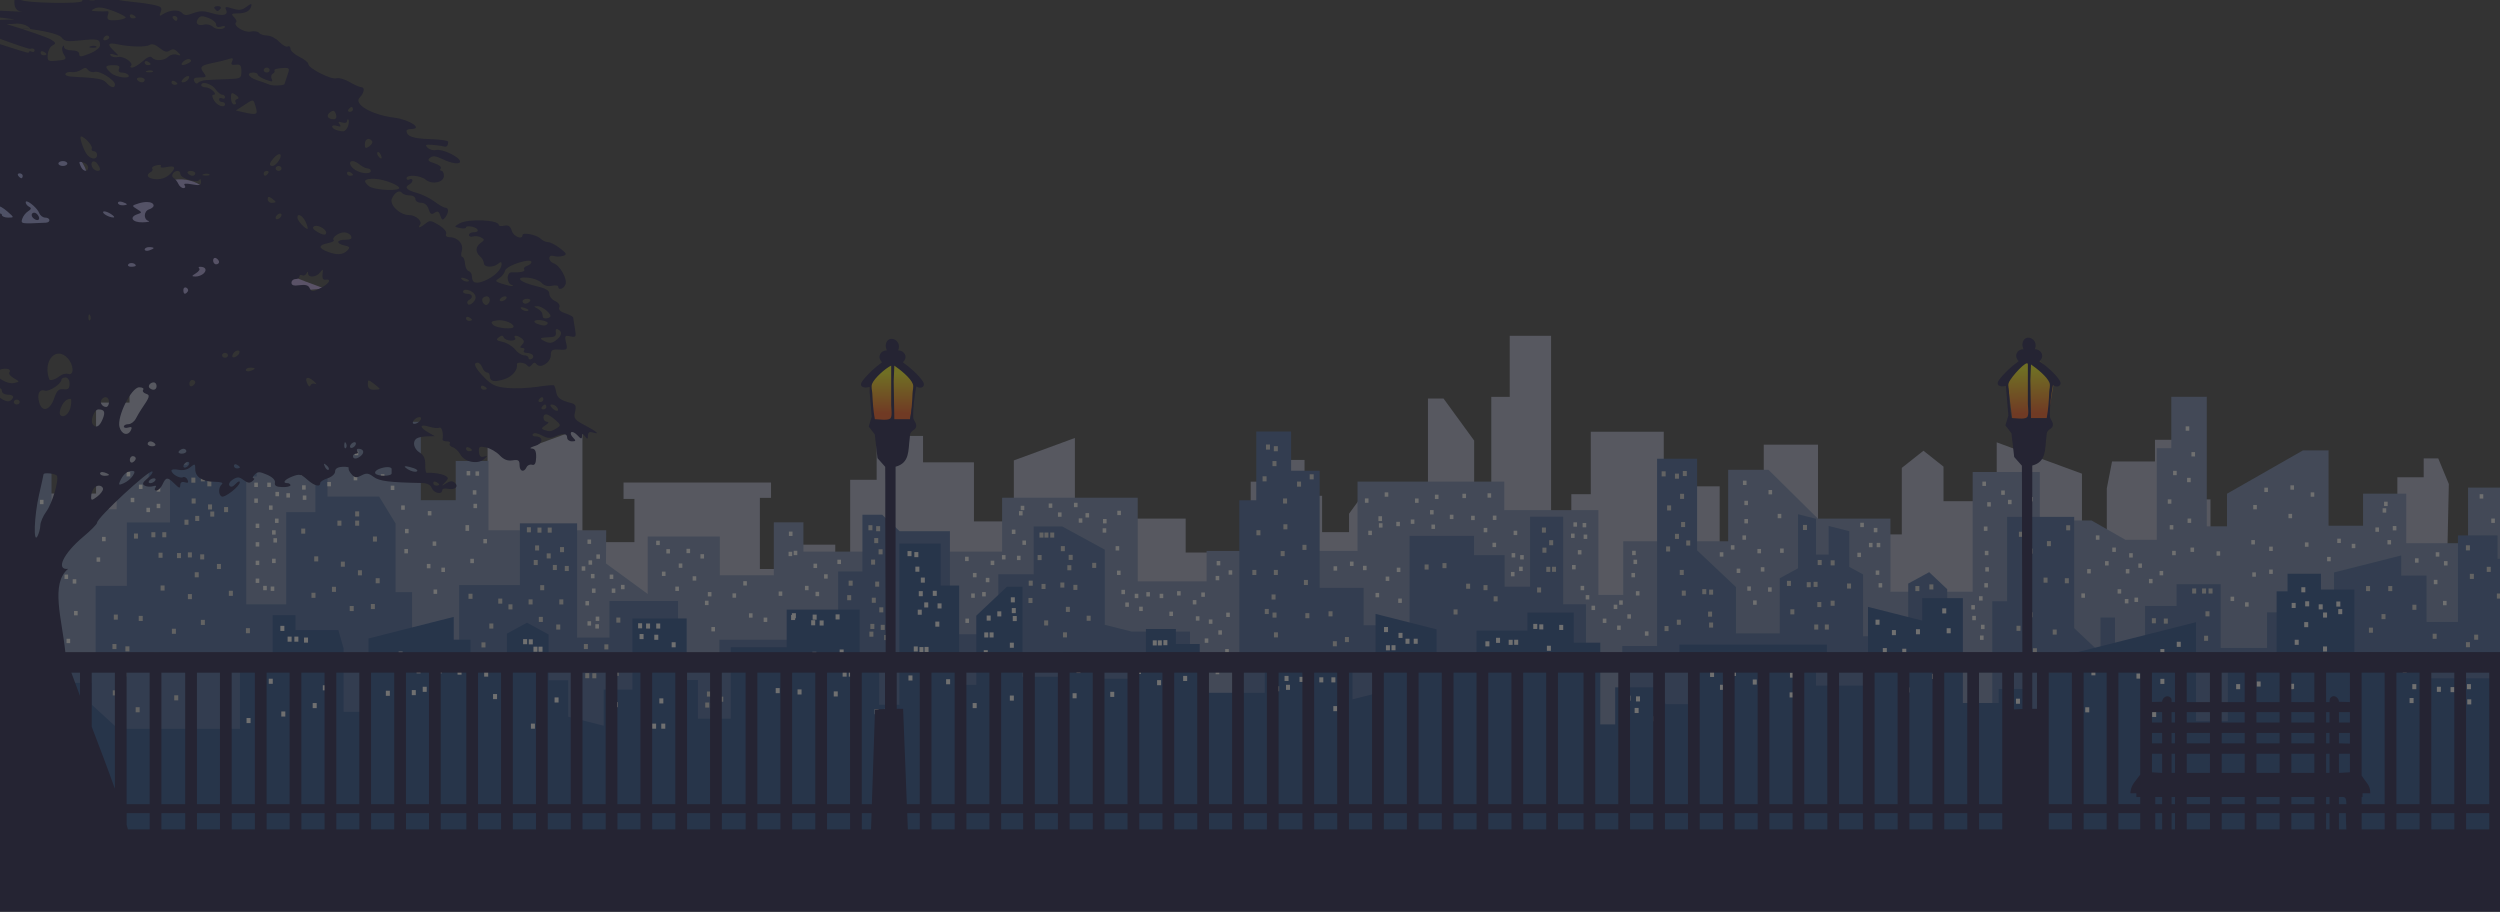
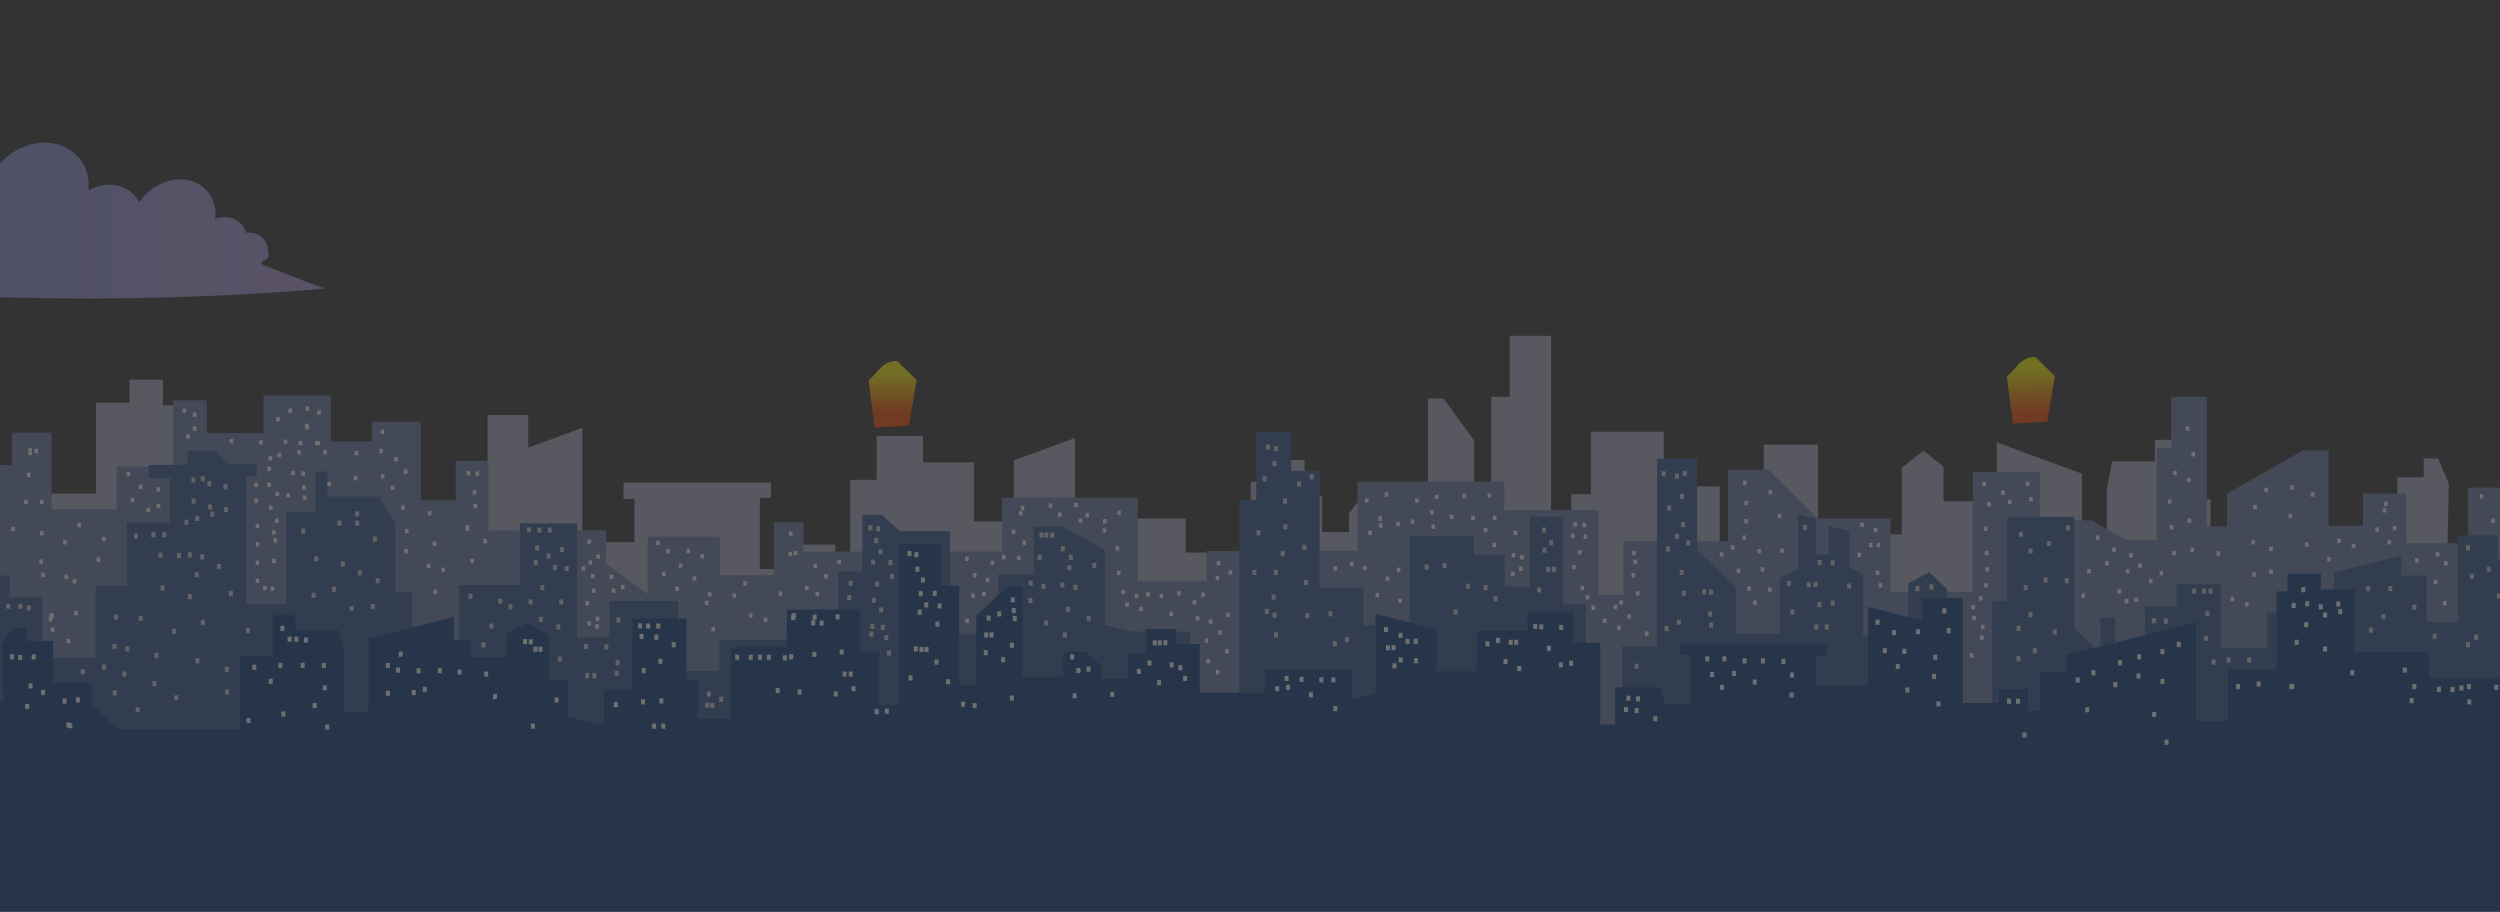
<svg xmlns="http://www.w3.org/2000/svg" width="902" height="329" viewBox="0 0 902 329" fill="none">
  <rect x="0" y="0" width="902" height="329" fill="#333333" stroke="none" />
  <g opacity="0.3">
    <path d="M-14.998 31.68V106.644C27.589 108.56 71.871 107.988 117.391 104.094C116.818 104.163 106.583 100.203 94.756 95.559C93.007 93.269 97.85 94.797 96.71 90.814V90.809C96.754 86.471 93.236 83.452 88.771 84.003C87.675 80.076 83.882 77.801 79.51 78.451C78.879 78.548 78.248 78.704 77.629 78.917C77.69 78.414 77.722 77.914 77.734 77.415V77.411C77.829 69.231 71.075 63.624 62.654 64.885C57.733 65.625 53.088 68.627 50.184 72.947C47.95 68.369 42.945 65.961 37.386 66.789C35.513 67.073 33.657 67.714 31.922 68.675C31.966 68.201 31.986 67.731 31.995 67.26V67.253C32.105 57.09 23.721 50.121 13.256 51.69C8.277 52.44 3.478 55.063 -0.103 58.992C-0.709 47.205 -6.36 37.572 -14.996 31.68H-14.998Z" fill="url(#paint0_linear_1002_2898)" />
    <path d="M544.711 121.145V143.178H538.054V195.229H531.879V158.958L520.82 143.783H515.205V162.743V190.945H500.497V177.947H492.13L486.739 185.344V191.998H477.01V178.874H470.677V165.951H459.859V173.79H451.258V199.364H427.788V187.118H396.128V202.79L387.819 199.736V158.019L365.796 166.117V188.123H351.4V166.798H333.036V157.293H316.299V173.116H306.738V215.94H301.364V196.507H284.932L283.212 205.307H274.17V179.629H278.182V174.11H257.491H224.975V180.017H228.899V195.596H210.145V154.334L190.587 161.525V149.745H175.916V204.729H162.986V197.342H152.404V208.827H148.278V188.644H138.561V179.548L91.794 162.353V214.263H80.314V187.104H62.717V146.184H58.771V136.985H46.725V145.252H34.655V178.063H7.802V191.804H-14.998V330.028H913V301.481L905.239 205.231L882.909 203.958L883.537 174.616L879.725 165.395H874.473V172.187H864.961V194.177H851.04V205.56L841.499 218.282H797.545V180.194H785.746V158.677H777.51V166.507H762.027L760.137 176.189V209.34H751.175V170.904L720.41 159.592V171.519H714.347V180.837H701.22V168.357L693.983 162.623L686.173 168.811V192.805H679.104V211.916L666.316 216.619V197.69H655.937V160.434H636.369V192.658H632.306V212.933H620.458V175.47H600.288V155.774H573.954V178.297H566.926V205.624H559.626V121.145H544.711Z" fill="#AAAFCA" />
    <path d="M95.097 142.7V156.278H74.604V144.443H62.5V168.38H42.082V183.747H18.588V156.11H4.27V167.758H-14.533L-14.998 168.553V316.485C45.096 320.552 113.028 325.214 183.055 330.03H913V175.938H890.465V195.975H868.177V178.105H852.594V189.68H840.149V162.493H830.917L803.501 178.136V189.912H796.208V143.161H783.41V161.707H778.17V194.754H766.838L754.627 187.787H735.958V170.299H711.741V213.489H682.074V187.111H655.88L638.062 169.502H623.522V195.279H585.658V214.644H576.697V184.059H542.738V173.771H489.798V198.778H435.341V209.749H410.49V179.572H361.565V199.017H289.877V188.466H279.193V207.563H259.718V193.581H233.688V214.305L218.636 203.303L218.717 191.319H176.232V166.311H164.423V180.468H151.839V152.183H134.24V159.245H119.361V142.707H95.097V142.7Z" fill="#677DAB" />
    <path d="M453.259 155.692V180.502H447.147V254.775H429.35V227.891H408.367L398.602 225.419V198.321L383.27 189.959H372.952V207.202H360.19V228.837H342.73V191.655H324.577L318.288 185.715H311.165V206.18H302.401V230.812H292.772H259.539V242.11H244.646V216.841H219.894V230.039H208.217V188.826H187.577V211.095H165.654V236.598H148.676V213.643H142.72V188.871L136.791 179.17H118.169V170.164H113.794V184.786H103.268V218.05H88.853V171.898H92.604V167.553H82.675L77.421 162.59H67.648V167.735H53.647V172.565H61.337V188.502H45.774V211.381H34.518V237.237H15.228V215.526H3.399V207.682H-4.113V225.44H-14.746V330.028H913.001V201.607H901.106V193.167H886.822V224.39H875.5V207.67H866.36V200.401L842.121 206.537V220.931H817.949V233.764H801.224V210.776H785.301V218.618H773.945V233.395H763.088V222.802H757.853V235.598L748.37 226.639V186.489H724.16V216.936H718.811V260.031H702.551V212.581L696.047 206.435L688.484 210.561V229.575H672.2V207.256L667.221 204.54V191.653L659.772 189.767V200.095H655.219V187.18L648.73 185.535V205.042L642.128 208.642V228.525H626.334V211.812L612.308 198.56V165.509H597.871V233.074H585.316V263.007H572.211V218.031H563.992V186.411H552.056V211.672H542.873V200.289H531.836V193.332H508.563V225.601H491.997V212.094H476.134V169.84H465.837V155.692H453.259Z" fill="#325593" />
    <path d="M324.491 196.105V254.262H317.193V235.451H310.165V219.945H283.831V233.504H263.662V259.296H251.811V245.337H247.75V223.152H228.183V248.8H217.803V261.834L205.012 258.596V245.438H197.943V228.92L190.134 224.659L182.897 228.607V237.199H169.77V230.786H163.707V222.573L132.944 230.363V256.821H123.982V234.001L122.092 227.335H106.607V221.944H98.374V236.757H86.572V262.977H42.621L33.079 254.219V246.382H19.156V231.243H9.646V226.568H4.394L0.582 232.917L1.21 253.117L-14.998 253.753V330.028H913V244.75H876.315V235.29H849.464V212.701H837.392V207.008H825.349V213.343H821.4V241.514H803.805V260.211H792.323V224.475L745.556 236.312V242.574H735.839V256.469H731.715V248.561H721.131V253.649H708.201V215.796H693.53V223.905L673.974 218.954V247.359H655.218V236.634H659.142V232.567H626.625H605.937V236.366H609.949V254.047H600.905L599.187 247.986H582.752V261.366H577.379V231.884H567.82V220.99H551.081V227.533H532.719V242.214H518.323V227.065L496.297 221.489V250.21L487.991 252.313V241.523H456.329V249.954H432.859V232.35H424.261V226.952H413.443V235.848H407.109V244.882H397.38V240.303L391.99 235.21H383.622V244.159H368.914V224.742V211.691H363.297L352.241 222.138V247.108H346.066V211.273H339.408V196.105H324.491Z" fill="#0B3881" />
    <path d="M313.395 137.181L315.541 154.215L327.966 153.586L330.709 137.108L323.723 130.255C318.106 130.122 316.705 134.723 313.395 137.179V137.181Z" fill="url(#paint1_linear_1002_2898)" />
    <path d="M724.084 135.771L726.23 152.806L738.655 152.176L741.398 135.698L734.412 128.845C728.795 128.712 727.394 133.313 724.084 135.769V135.771Z" fill="url(#paint2_linear_1002_2898)" />
-     <path d="M327.433 198.832V200.666H328.877V198.832H327.433ZM329.895 199.189V201.023H331.34V199.189H329.895ZM330.266 204.443V206.277H331.71V204.443H330.266ZM332.236 208.384V210.218H333.681V208.384H332.236ZM830.319 211.871V213.705H831.764V211.871H830.319ZM336.545 213.163V214.996H337.99V213.163H336.545ZM331.496 213.281V215.114H332.94V213.281H331.496ZM364.707 215.502V217.336H366.151V215.502H364.707ZM831.71 216.938V218.772H833.155V216.938H831.71ZM842.945 217.023V218.857H844.389V217.023H842.945ZM333.464 217.343V219.176H334.908V217.343H333.464ZM826.834 217.53V219.363H828.278V217.53H826.834ZM338.268 217.7V219.533H339.712V217.7H338.268ZM836.587 218.036V219.869H838.031V218.036H836.587ZM365.053 219.387V221.22H366.497V219.387H365.053ZM700.759 219.491V221.324H702.203V219.491H700.759ZM843.639 219.758V221.591H845.083V219.758H843.639ZM331.123 219.968V221.802H332.568V219.968H331.123ZM359.828 220.569V222.403H361.272V220.569H359.828ZM838.156 220.99V222.824H839.6V220.99H838.156ZM285.711 221.244V221.88H285.428V223.713H286.872V223.077H287.155V221.244H285.711ZM301.476 221.665V223.498H302.92V221.665H301.476ZM293.201 221.75V223.583H294.645V221.75H293.201ZM355.996 222.088V223.921H357.44V222.088H355.996ZM365.401 222.256V224.089H366.845V222.256H365.401ZM676.692 223.576V225.409H678.136V223.576H676.692ZM292.677 223.775V225.608H294.122V223.775H292.677ZM295.727 223.86V225.693H297.171V223.86H295.727ZM337.469 224.267V226.1H338.913V224.267H337.469ZM831.362 224.451V226.285H832.806V224.451H831.362ZM230.23 224.872V226.706H231.675V224.872H230.23ZM233.105 224.957V226.791H234.549V224.957H233.105ZM236.764 224.957V226.791H238.208V224.957H236.764ZM553.202 225.102V226.935H554.646V225.102H553.202ZM555.377 225.265V227.098H556.821V225.265H555.377ZM562.563 225.461V227.295H564.007V225.461H562.563ZM101.155 225.804V227.638H102.599V225.804H101.155ZM499.354 226.225V228.059H500.798V226.225H499.354ZM702.362 226.656V228.489H703.806V226.656H702.362ZM691.276 227.015V228.849H692.72V227.015H691.276ZM682.602 227.325V229.159H684.046V227.325H682.602ZM355.124 228.17V230.003H356.568V228.17H355.124ZM357.041 228.17V230.003H358.486V228.17H357.041ZM504.581 228.338V230.171H506.026V228.338H504.581ZM230.754 228.759V230.592H232.199V228.759H230.754ZM236.067 229.012V230.845H237.511V229.012H236.067ZM103.768 229.689V231.522H105.213V229.689H103.768ZM106.207 229.689V231.522H107.651V229.689H106.207ZM109.69 230.027V231.86H111.134V230.027H109.69ZM539.775 230.119V231.952H541.219V230.119H539.775ZM507.105 230.448V232.281H508.549V230.448H507.105ZM510.067 230.448V232.281H511.511V230.448H510.067ZM188.737 230.597V232.43H190.182V230.597H188.737ZM190.786 230.661V232.494H192.23V230.661H190.786ZM546.318 230.817V232.65H547.762V230.817H546.318ZM827.93 230.824V232.657H829.374V230.824H827.93ZM544.33 230.838V232.672H545.775V230.838H544.33ZM419.746 230.956V232.79H421.19V230.956H419.746ZM415.914 231.042V232.875H417.359V231.042H415.914ZM417.744 231.042V232.875H419.188V231.042H417.744ZM535.931 231.38V233.213H537.376V231.38H535.931ZM785.375 231.555V233.388H786.819V231.555H785.375ZM242.332 231.718V233.551H243.777V231.718H242.332ZM364.351 231.886V233.719H365.796V231.886H364.351ZM502.057 232.787V234.621H503.502V232.787H502.057ZM500.045 232.813V234.647H501.49V232.813H500.045ZM558.122 232.986V234.819H559.567V232.986H558.122ZM329.686 233.237V235.07H331.13V233.237H329.686ZM838.148 233.237V235.07H839.593V233.237H838.148ZM192.467 233.322V235.155H193.911V233.322H192.467ZM194.296 233.322V235.155H195.741V233.322H194.296ZM333.578 233.405V235.238H335.023V233.405H333.578ZM331.732 233.464V235.297H333.176V233.464H331.732ZM679.32 233.821V235.654H680.765V233.821H679.32ZM686.341 234.06V235.893H687.785V234.06H686.341ZM779.458 234.178V236.012H780.902V234.178H779.458ZM302.945 234.332V236.165H304.389V234.332H302.945ZM354.941 234.585V236.419H356.386V234.585H354.941ZM143.822 235.091V236.925H145.266V235.091H143.822ZM293.103 235.177V237.01H294.548V235.177H293.103ZM284.743 236.021V237.854H286.188V236.021H284.743ZM3.563 236.054V237.888H5.007V236.054H3.563ZM771.083 236.09V237.923H772.528V236.09H771.083ZM11.44 236.106V237.94H12.885V236.106H11.44ZM386.123 236.106V237.94H387.568V236.106H386.123ZM265.259 236.21V238.044H266.703V236.21H265.259ZM270.145 236.21V238.044H271.59V236.21H270.145ZM273.47 236.21V238.044H274.915V236.21H273.47ZM276.673 236.21V238.044H278.118V236.21H276.673ZM697.551 236.21V238.044H698.995V236.21H697.551ZM6.559 236.329V238.162H8.003V236.329H6.559ZM282.464 236.447V238.28H283.908V236.447H282.464ZM615.273 236.804V238.637H616.718V236.804H615.273ZM621.431 236.804V238.637H622.876V236.804H621.431ZM361.214 237.116V238.95H362.658V237.116H361.214ZM504.659 237.202V239.035H506.103V237.202H504.659ZM510.145 237.455V239.288H511.589V237.455H510.145ZM628.695 237.521V239.354H630.14V237.521H628.695ZM635.347 237.521V239.354H636.792V237.521H635.347ZM237.538 237.708V239.541H238.983V237.708H237.538ZM542.476 237.76V239.593H543.921V237.76H542.476ZM642.738 237.76V239.593H644.182V237.76H642.738ZM337.174 237.961V239.794H338.618V237.961H337.174ZM764.185 238.238V240.071H765.629V238.238H764.185ZM413.992 238.299V240.132H415.437V238.299H413.992ZM566.126 238.358V240.192H567.571V238.358H566.126ZM562.431 238.954V240.788H563.876V238.954H562.431ZM422.006 238.976V240.809H423.451V238.976H422.006ZM100.451 239.144V240.977H101.895V239.144H100.451ZM108.462 239.144V240.977H109.907V239.144H108.462ZM116.126 239.144V240.977H117.57V239.144H116.126ZM139.213 239.193V241.027H140.658V239.193H139.213ZM502.394 239.314V241.147H503.838V239.314H502.394ZM684 239.553V241.386H685.444V239.553H684ZM91.043 239.82V241.654H92.488V239.82H91.043ZM425.141 239.988V241.821H426.586V239.988H425.141ZM547.404 240.267V242.101H548.849V240.267H547.404ZM392.045 240.494V242.328H393.489V240.494H392.045ZM142.911 240.863V242.697H144.355V240.863H142.911ZM866.911 240.863V242.697H868.356V240.863H866.911ZM388.389 241.001V242.834H389.833V241.001H388.389ZM231.529 241.086V242.919H232.973V241.086H231.529ZM150.301 241.105V242.938H151.746V241.105H150.301ZM157.938 241.105V242.938H159.382V241.105H157.938ZM410.192 241.344V243.177H411.637V241.344H410.192ZM165.082 241.583V243.416H166.527V241.583H165.082ZM754.58 241.821V243.655H756.024V241.821H754.58ZM847.943 241.821V243.655H849.388V241.821H847.943ZM624.88 242.06V243.894H626.325V242.06H624.88ZM174.69 242.299V244.133H176.134V242.299H174.69ZM304.019 242.299V244.133H305.463V242.299H304.019ZM306.235 242.299V244.133H307.68V242.299H306.235ZM616.995 242.418V244.251H618.44V242.418H616.995ZM645.817 242.657V244.49H647.261V242.657H645.817ZM770.835 243.014V244.847H772.279V243.014H770.835ZM697.056 243.132V244.965H698.501V243.132H697.056ZM327.769 243.702V245.535H329.213V243.702H327.769ZM426.883 243.87V245.703H428.328V243.87H426.883ZM463.463 243.87V245.703H464.908V243.87H463.463ZM468.863 244.208V246.042H470.308V244.208H468.863ZM476.005 244.376V246.21H477.45V244.376H476.005ZM480.361 244.376V246.21H481.805V244.376H480.361ZM748.914 244.445V246.278H750.359V244.445H748.914ZM96.967 244.883V246.716H98.412V244.883H96.967ZM779.46 244.923V246.756H780.905V244.923H779.46ZM341.356 245.053V246.886H342.801V245.053H341.356ZM632.393 245.162V246.995H633.837V245.162H632.393ZM417.478 245.389V247.222H418.923V245.389H417.478ZM814.194 245.876V247.709H815.638V245.876H814.194ZM762.462 246.115V247.948H763.907V246.115H762.462ZM10.308 246.569V248.402H11.752V246.569H10.308ZM826.264 246.711V246.829H826.018V248.663H827.462V248.542H827.708V246.709H826.264V246.711ZM806.803 246.829V248.663H808.248V246.829H806.803ZM870.361 246.829V248.663H871.805V246.829H870.361ZM890.067 246.829V248.663H891.512V246.829H890.067ZM620.569 247.068V248.902H622.013V247.068H620.569ZM899.92 247.068V248.902H901.365V247.068H899.92ZM463.987 247.075V248.909H465.431V247.075H463.987ZM116.476 247.243V249.077H117.921V247.243H116.476ZM887.356 247.307V249.14H888.8V247.307H887.356ZM307.22 247.546V249.379H308.664V247.546H307.22ZM460.065 247.582V249.415H461.509V247.582H460.065ZM152.516 247.785V249.618H153.96V247.785H152.516ZM879.225 247.785V249.618H880.669V247.785H879.225ZM884.153 247.903V249.737H885.597V247.903H884.153ZM687.449 248.022V249.855H688.893V248.022H687.449ZM279.874 248.26V250.094H281.319V248.26H279.874ZM287.757 248.738V250.572H289.201V248.738H287.757ZM14.834 248.93V250.763H16.278V248.93H14.834ZM148.574 248.977V250.811H150.019V248.977H148.574ZM139.213 249.216V251.049H140.658V249.216H139.213ZM300.813 249.455V251.288H302.258V249.455H300.813ZM400.578 249.607V251.44H402.022V249.607H400.578ZM472.257 249.774V251.608H473.701V249.774H472.257ZM645.693 249.812V251.646H647.137V249.812H645.693ZM386.993 250.113V251.946H388.437V250.113H386.993ZM177.89 250.411V252.244H179.335V250.411H177.89ZM364.349 250.957V252.788H365.793V250.955H364.349V250.957ZM586.819 251.007V252.84H588.264V251.007H586.819ZM590.269 251.246V253.079H591.713V251.246H590.269ZM27.376 251.603V253.436H28.82V251.603H27.376ZM200.089 251.631V253.465H201.533V251.631H200.089ZM869.374 251.842V253.675H870.819V251.842H869.374ZM237.887 251.97V253.803H239.331V251.97H237.887ZM22.587 252.055V253.888H24.032V252.055H22.587ZM724.156 252.081V253.914H725.6V252.081H724.156ZM727.359 252.081V253.914H728.803V252.081H727.359ZM231.268 252.308V254.141H232.713V252.308H231.268ZM890.191 252.32V254.153H891.636V252.32H890.191ZM698.659 253.037V254.87H700.103V253.037H698.659ZM346.757 253.152V254.986H348.201V253.152H346.757ZM221.515 253.32V255.154H222.959V253.32H221.515ZM112.82 253.659V255.492H114.265V253.659H112.82ZM350.939 253.659V255.492H352.384V253.659H350.939ZM-7.604 253.753V255.587H-6.159V253.753H-7.604ZM9.09 253.997V255.83H10.534V253.997H9.09ZM481.058 254.756V256.59H482.502V254.756H481.058ZM585.957 255.066V256.899H587.402V255.066H585.957ZM752.361 255.184V257.018H753.805V255.184H752.361ZM589.774 255.423V257.257H591.219V255.423H589.774ZM319.233 255.684V257.517H320.678V255.684H319.233ZM315.575 255.852V257.685H317.019V255.852H315.575ZM101.496 256.696V258.529H102.94V256.696H101.496ZM776.503 256.855V258.688H777.948V256.855H776.503ZM596.551 258.406V260.24H597.995V258.406H596.551ZM88.956 259.059V260.893H90.4V259.059H88.956ZM23.929 260.675V262.508H24.667V262.747H26.112V260.914H25.374V260.675H23.929ZM191.556 261.084V262.917H193V261.084H191.556ZM235.278 261.084V262.917H236.722V261.084H235.278ZM238.588 261.084V262.917H240.033V261.084H238.588ZM117.351 261.422V263.256H118.795V261.422H117.351ZM729.702 264.256V266.09H731.147V264.256H729.702ZM780.941 266.884V268.718H782.386V266.884H780.941Z" fill="white" />
+     <path d="M327.433 198.832V200.666H328.877V198.832H327.433ZM329.895 199.189V201.023H331.34V199.189H329.895ZM330.266 204.443V206.277H331.71V204.443H330.266ZM332.236 208.384V210.218H333.681V208.384H332.236ZM830.319 211.871V213.705H831.764V211.871H830.319ZM336.545 213.163V214.996H337.99V213.163H336.545ZM331.496 213.281V215.114H332.94V213.281H331.496ZM364.707 215.502V217.336H366.151V215.502H364.707ZM831.71 216.938V218.772H833.155V216.938H831.71ZM842.945 217.023V218.857H844.389V217.023H842.945ZM333.464 217.343V219.176H334.908V217.343H333.464ZM826.834 217.53V219.363H828.278V217.53H826.834ZM338.268 217.7V219.533H339.712V217.7H338.268ZM836.587 218.036V219.869H838.031V218.036H836.587ZM365.053 219.387V221.22H366.497V219.387H365.053ZM700.759 219.491V221.324H702.203V219.491H700.759ZM843.639 219.758V221.591H845.083V219.758H843.639ZM331.123 219.968V221.802H332.568V219.968H331.123ZM359.828 220.569V222.403H361.272V220.569H359.828ZM838.156 220.99V222.824H839.6V220.99H838.156ZM285.711 221.244V221.88H285.428V223.713H286.872V223.077H287.155V221.244H285.711ZM301.476 221.665V223.498H302.92V221.665H301.476ZM293.201 221.75V223.583H294.645V221.75H293.201ZM355.996 222.088V223.921H357.44V222.088H355.996ZM365.401 222.256V224.089H366.845V222.256H365.401ZM676.692 223.576V225.409H678.136V223.576H676.692ZM292.677 223.775V225.608H294.122V223.775H292.677ZM295.727 223.86V225.693H297.171V223.86H295.727ZM337.469 224.267V226.1H338.913V224.267H337.469ZM831.362 224.451V226.285H832.806V224.451H831.362ZM230.23 224.872V226.706H231.675V224.872H230.23ZM233.105 224.957V226.791H234.549V224.957H233.105ZM236.764 224.957V226.791H238.208V224.957H236.764ZM553.202 225.102V226.935H554.646V225.102H553.202ZM555.377 225.265V227.098H556.821V225.265H555.377ZM562.563 225.461V227.295H564.007V225.461H562.563ZM101.155 225.804V227.638H102.599V225.804H101.155ZM499.354 226.225V228.059H500.798V226.225H499.354ZM702.362 226.656V228.489H703.806V226.656H702.362ZM691.276 227.015V228.849H692.72V227.015H691.276ZM682.602 227.325V229.159H684.046V227.325H682.602ZM355.124 228.17V230.003H356.568V228.17H355.124ZM357.041 228.17V230.003H358.486V228.17H357.041ZM504.581 228.338V230.171H506.026V228.338H504.581ZM230.754 228.759V230.592H232.199V228.759H230.754ZM236.067 229.012V230.845H237.511V229.012H236.067ZM103.768 229.689V231.522H105.213V229.689H103.768ZM106.207 229.689V231.522H107.651V229.689H106.207ZM109.69 230.027V231.86H111.134V230.027H109.69ZM539.775 230.119V231.952H541.219V230.119H539.775ZM507.105 230.448V232.281H508.549V230.448H507.105ZM510.067 230.448V232.281H511.511V230.448H510.067ZM188.737 230.597V232.43H190.182V230.597H188.737ZM190.786 230.661V232.494H192.23V230.661H190.786ZM546.318 230.817V232.65H547.762V230.817H546.318ZM827.93 230.824V232.657H829.374V230.824H827.93ZM544.33 230.838V232.672H545.775V230.838H544.33ZM419.746 230.956V232.79H421.19V230.956H419.746ZM415.914 231.042V232.875H417.359V231.042H415.914ZM417.744 231.042V232.875H419.188V231.042H417.744ZM535.931 231.38V233.213H537.376V231.38H535.931ZM785.375 231.555V233.388H786.819V231.555H785.375ZM242.332 231.718V233.551H243.777V231.718H242.332ZM364.351 231.886V233.719H365.796V231.886H364.351ZM502.057 232.787V234.621H503.502V232.787H502.057ZM500.045 232.813V234.647H501.49V232.813H500.045ZM558.122 232.986V234.819H559.567V232.986H558.122ZM329.686 233.237V235.07H331.13V233.237H329.686ZM838.148 233.237V235.07H839.593V233.237H838.148ZM192.467 233.322V235.155H193.911V233.322H192.467ZM194.296 233.322V235.155H195.741V233.322H194.296ZM333.578 233.405V235.238H335.023V233.405H333.578ZM331.732 233.464V235.297H333.176V233.464H331.732ZM679.32 233.821V235.654H680.765V233.821H679.32ZM686.341 234.06V235.893H687.785V234.06H686.341ZM779.458 234.178V236.012H780.902V234.178H779.458ZM302.945 234.332V236.165H304.389V234.332H302.945ZM354.941 234.585V236.419H356.386V234.585H354.941ZM143.822 235.091V236.925H145.266V235.091H143.822ZM293.103 235.177V237.01H294.548V235.177H293.103ZM284.743 236.021V237.854H286.188V236.021H284.743ZM3.563 236.054V237.888H5.007V236.054H3.563ZM771.083 236.09V237.923H772.528V236.09H771.083ZM11.44 236.106V237.94H12.885V236.106H11.44ZM386.123 236.106V237.94H387.568V236.106H386.123ZM265.259 236.21V238.044H266.703V236.21H265.259ZM270.145 236.21V238.044H271.59V236.21H270.145ZM273.47 236.21V238.044H274.915V236.21H273.47ZM276.673 236.21V238.044H278.118V236.21H276.673ZM697.551 236.21V238.044H698.995V236.21H697.551ZM6.559 236.329V238.162H8.003V236.329H6.559ZM282.464 236.447V238.28H283.908V236.447H282.464ZM615.273 236.804V238.637H616.718V236.804H615.273ZM621.431 236.804V238.637H622.876V236.804H621.431ZM361.214 237.116V238.95H362.658V237.116H361.214ZM504.659 237.202V239.035H506.103V237.202H504.659ZM510.145 237.455V239.288H511.589V237.455H510.145ZM628.695 237.521V239.354H630.14V237.521H628.695ZM635.347 237.521V239.354H636.792V237.521H635.347ZM237.538 237.708V239.541H238.983V237.708H237.538ZM542.476 237.76V239.593H543.921V237.76H542.476ZM642.738 237.76V239.593H644.182V237.76H642.738ZM337.174 237.961V239.794H338.618V237.961H337.174ZM764.185 238.238V240.071H765.629V238.238H764.185ZM413.992 238.299V240.132H415.437V238.299H413.992ZM566.126 238.358V240.192H567.571V238.358H566.126ZM562.431 238.954V240.788H563.876V238.954H562.431ZM422.006 238.976V240.809H423.451V238.976H422.006ZM100.451 239.144V240.977H101.895V239.144H100.451ZM108.462 239.144V240.977H109.907V239.144H108.462ZM116.126 239.144V240.977H117.57V239.144H116.126ZM139.213 239.193V241.027H140.658V239.193H139.213ZM502.394 239.314V241.147H503.838V239.314H502.394ZM684 239.553V241.386H685.444V239.553H684ZM91.043 239.82V241.654H92.488V239.82H91.043ZM425.141 239.988V241.821H426.586V239.988H425.141ZM547.404 240.267V242.101H548.849V240.267ZM392.045 240.494V242.328H393.489V240.494H392.045ZM142.911 240.863V242.697H144.355V240.863H142.911ZM866.911 240.863V242.697H868.356V240.863H866.911ZM388.389 241.001V242.834H389.833V241.001H388.389ZM231.529 241.086V242.919H232.973V241.086H231.529ZM150.301 241.105V242.938H151.746V241.105H150.301ZM157.938 241.105V242.938H159.382V241.105H157.938ZM410.192 241.344V243.177H411.637V241.344H410.192ZM165.082 241.583V243.416H166.527V241.583H165.082ZM754.58 241.821V243.655H756.024V241.821H754.58ZM847.943 241.821V243.655H849.388V241.821H847.943ZM624.88 242.06V243.894H626.325V242.06H624.88ZM174.69 242.299V244.133H176.134V242.299H174.69ZM304.019 242.299V244.133H305.463V242.299H304.019ZM306.235 242.299V244.133H307.68V242.299H306.235ZM616.995 242.418V244.251H618.44V242.418H616.995ZM645.817 242.657V244.49H647.261V242.657H645.817ZM770.835 243.014V244.847H772.279V243.014H770.835ZM697.056 243.132V244.965H698.501V243.132H697.056ZM327.769 243.702V245.535H329.213V243.702H327.769ZM426.883 243.87V245.703H428.328V243.87H426.883ZM463.463 243.87V245.703H464.908V243.87H463.463ZM468.863 244.208V246.042H470.308V244.208H468.863ZM476.005 244.376V246.21H477.45V244.376H476.005ZM480.361 244.376V246.21H481.805V244.376H480.361ZM748.914 244.445V246.278H750.359V244.445H748.914ZM96.967 244.883V246.716H98.412V244.883H96.967ZM779.46 244.923V246.756H780.905V244.923H779.46ZM341.356 245.053V246.886H342.801V245.053H341.356ZM632.393 245.162V246.995H633.837V245.162H632.393ZM417.478 245.389V247.222H418.923V245.389H417.478ZM814.194 245.876V247.709H815.638V245.876H814.194ZM762.462 246.115V247.948H763.907V246.115H762.462ZM10.308 246.569V248.402H11.752V246.569H10.308ZM826.264 246.711V246.829H826.018V248.663H827.462V248.542H827.708V246.709H826.264V246.711ZM806.803 246.829V248.663H808.248V246.829H806.803ZM870.361 246.829V248.663H871.805V246.829H870.361ZM890.067 246.829V248.663H891.512V246.829H890.067ZM620.569 247.068V248.902H622.013V247.068H620.569ZM899.92 247.068V248.902H901.365V247.068H899.92ZM463.987 247.075V248.909H465.431V247.075H463.987ZM116.476 247.243V249.077H117.921V247.243H116.476ZM887.356 247.307V249.14H888.8V247.307H887.356ZM307.22 247.546V249.379H308.664V247.546H307.22ZM460.065 247.582V249.415H461.509V247.582H460.065ZM152.516 247.785V249.618H153.96V247.785H152.516ZM879.225 247.785V249.618H880.669V247.785H879.225ZM884.153 247.903V249.737H885.597V247.903H884.153ZM687.449 248.022V249.855H688.893V248.022H687.449ZM279.874 248.26V250.094H281.319V248.26H279.874ZM287.757 248.738V250.572H289.201V248.738H287.757ZM14.834 248.93V250.763H16.278V248.93H14.834ZM148.574 248.977V250.811H150.019V248.977H148.574ZM139.213 249.216V251.049H140.658V249.216H139.213ZM300.813 249.455V251.288H302.258V249.455H300.813ZM400.578 249.607V251.44H402.022V249.607H400.578ZM472.257 249.774V251.608H473.701V249.774H472.257ZM645.693 249.812V251.646H647.137V249.812H645.693ZM386.993 250.113V251.946H388.437V250.113H386.993ZM177.89 250.411V252.244H179.335V250.411H177.89ZM364.349 250.957V252.788H365.793V250.955H364.349V250.957ZM586.819 251.007V252.84H588.264V251.007H586.819ZM590.269 251.246V253.079H591.713V251.246H590.269ZM27.376 251.603V253.436H28.82V251.603H27.376ZM200.089 251.631V253.465H201.533V251.631H200.089ZM869.374 251.842V253.675H870.819V251.842H869.374ZM237.887 251.97V253.803H239.331V251.97H237.887ZM22.587 252.055V253.888H24.032V252.055H22.587ZM724.156 252.081V253.914H725.6V252.081H724.156ZM727.359 252.081V253.914H728.803V252.081H727.359ZM231.268 252.308V254.141H232.713V252.308H231.268ZM890.191 252.32V254.153H891.636V252.32H890.191ZM698.659 253.037V254.87H700.103V253.037H698.659ZM346.757 253.152V254.986H348.201V253.152H346.757ZM221.515 253.32V255.154H222.959V253.32H221.515ZM112.82 253.659V255.492H114.265V253.659H112.82ZM350.939 253.659V255.492H352.384V253.659H350.939ZM-7.604 253.753V255.587H-6.159V253.753H-7.604ZM9.09 253.997V255.83H10.534V253.997H9.09ZM481.058 254.756V256.59H482.502V254.756H481.058ZM585.957 255.066V256.899H587.402V255.066H585.957ZM752.361 255.184V257.018H753.805V255.184H752.361ZM589.774 255.423V257.257H591.219V255.423H589.774ZM319.233 255.684V257.517H320.678V255.684H319.233ZM315.575 255.852V257.685H317.019V255.852H315.575ZM101.496 256.696V258.529H102.94V256.696H101.496ZM776.503 256.855V258.688H777.948V256.855H776.503ZM596.551 258.406V260.24H597.995V258.406H596.551ZM88.956 259.059V260.893H90.4V259.059H88.956ZM23.929 260.675V262.508H24.667V262.747H26.112V260.914H25.374V260.675H23.929ZM191.556 261.084V262.917H193V261.084H191.556ZM235.278 261.084V262.917H236.722V261.084H235.278ZM238.588 261.084V262.917H240.033V261.084H238.588ZM117.351 261.422V263.256H118.795V261.422H117.351ZM729.702 264.256V266.09H731.147V264.256H729.702ZM780.941 266.884V268.718H782.386V266.884H780.941Z" fill="white" />
    <path d="M456.766 160.383V162.216H458.211V160.383H456.766ZM459.599 160.979V162.812H461.044V160.979H459.599ZM459.107 166.351V168.184H460.551V166.351H459.107ZM607.159 169.932V171.766H608.603V169.932H607.159ZM599.522 170.051V171.884H600.966V170.051H599.522ZM604.326 170.886V172.719H605.77V170.886H604.326ZM472.531 171.125V172.958H473.976V171.125H472.531ZM72.471 171.841V173.675H73.916V171.841H72.471ZM455.534 171.841V173.675H456.978V171.841H455.534ZM69.041 172.322V174.155H70.486V172.322H69.041ZM74.812 173.632V175.465H76.257V173.632H74.812ZM467.974 173.75V175.584H469.418V173.75H467.974ZM80.6 174.706V176.539H82.044V174.706H80.6ZM606.172 178.169V180.002H607.617V178.169H606.172ZM69.146 179.842V181.675H70.591V179.842H69.146ZM462.924 179.842V181.675H464.369V179.842H462.924ZM75.058 181.992V183.825H76.503V181.992H75.058ZM601.493 182.349V184.182H602.937V182.349H601.493ZM80.848 182.945V184.779H82.293V182.945H80.848ZM128.146 184.497V186.33H129.591V184.497H128.146ZM75.862 184.559V186.392H77.306V184.559H75.862ZM70.442 186.141V187.974H71.887V186.141H70.442ZM66.559 187.504V189.337H68.004V187.504H66.559ZM121.742 187.842V189.675H123.187V187.842H121.742ZM128.146 187.842V189.675H129.591V187.842H128.146ZM606.542 188.336V190.17H607.987V188.336H606.542ZM463.048 189.155V190.988H464.493V189.155H463.048ZM650.515 189.394V191.227H651.96V189.394H650.515ZM313.328 189.491V191.324H314.773V189.491H313.328ZM745.481 189.514V191.348H746.926V189.514H745.481ZM316.115 189.829V191.662H317.559V189.829H316.115ZM190.101 190.231V192.064H191.545V190.231H190.101ZM556.324 190.335V192.169H557.768V190.335H556.324ZM193.92 190.349V192.183H195.365V190.349H193.92ZM197.616 190.349V192.183H199.06V190.349H197.616ZM108.686 190.707V192.54H110.13V190.707H108.686ZM453.319 191.303V193.136H454.764V191.303H453.319ZM728.425 191.854V193.687H729.87V191.854H728.425ZM54.614 192.019V193.853H56.058V192.019H54.614ZM58.555 192.019V193.853H59.999V192.019H58.555ZM375.044 192.138V193.971H376.489V192.138H375.044ZM376.83 192.138V193.971H378.274V192.138H376.83ZM378.924 192.138V193.971H380.369V192.138H378.924ZM48.334 192.495V194.328H49.778V192.495H48.334ZM604.328 192.613V194.447H605.773V192.613H604.328ZM134.553 193.569V195.402H135.997V193.569H134.553ZM315.421 194.13V195.963H316.865V194.13H315.421ZM558.94 194.889V196.722H560.384V194.889H558.94ZM608.394 195V196.833H609.838V195H608.394ZM738.529 195.225V197.058H739.974V195.225H738.529ZM469.927 196.576V198.409H471.372V196.576H469.927ZM889.701 196.743V198.577H891.146V196.743H889.701ZM193.06 196.788V198.622H194.505V196.788H193.06ZM382.751 197.03V198.863H384.196V197.03H382.751ZM601.127 197.148V198.981H602.572V197.148H601.127ZM202.054 197.387V199.22H203.498V197.387H202.054ZM556.502 197.588V199.421H557.946V197.588H556.502ZM731.911 197.926V199.76H733.355V197.926H731.911ZM316.989 198.179V200.013H318.434V198.179H316.989ZM462.067 198.82V200.654H463.511V198.82H462.067ZM67.787 199.291V201.124H69.231V199.291H67.787ZM57.203 199.417V201.25H58.647V199.417H57.203ZM63.855 199.535V201.368H65.3V199.535H63.855ZM197.25 199.653V201.486H198.695V199.653H197.25ZM72.233 200.01V201.844H73.677V200.01H72.233ZM385.579 200.19V202.023H387.024V200.19H385.579ZM374.372 200.249V202.083H375.816V200.249H374.372ZM113.372 200.727V202.56H114.817V200.727H113.372ZM314.293 201.891V203.724H315.737V201.891H314.293ZM192.571 202.04V203.873H194.015V202.04H192.571ZM655.818 202.04V203.873H657.263V202.04H655.818ZM320.565 202.061V203.895H322.01V202.061H320.565ZM660.5 202.161V203.994H661.944V202.161H660.5ZM122.98 202.638V204.472H124.424V202.638H122.98ZM394.071 203.074V204.907H395.515V203.074H394.071ZM520.445 203.159V204.992H521.89V203.159H520.445ZM78.266 203.473V205.307H79.711V203.473H78.266ZM514 203.665V205.498H515.445V203.665H514ZM199.467 203.833V205.666H200.911V203.833H199.467ZM385.099 203.921V205.754H386.544V203.921H385.099ZM203.778 204.193V206.026H205.223V204.193H203.778ZM559.968 204.486V206.319H561.412V204.486H559.968ZM557.897 204.512V206.345H559.342V204.512H557.897ZM897.221 204.512V206.345H898.665V204.512H897.221ZM451.846 205.626V207.459H453.29V205.626H451.846ZM459.606 205.626V207.459H461.051V205.626H459.606ZM606.058 205.626V207.459H607.502V205.626H606.058ZM129.138 205.747V207.58H130.582V205.747H129.138ZM70.262 206.464V208.297H71.706V206.464H70.262ZM321.172 207.048V208.881H322.616V207.048H321.172ZM891.124 207.048V208.881H892.568V207.048H891.124ZM905.756 207.048V208.881H907.201V207.048H905.756ZM737.314 208.399V210.232H738.758V208.399H737.314ZM135.544 208.614V210.447H136.988V208.614H135.544ZM744.994 208.614V210.447H746.438V208.614H744.994ZM470.453 209.243V211.076H471.898V209.243H470.453ZM306.191 209.496V211.329H307.635V209.496H306.191ZM371.164 209.496V211.329H372.608V209.496H371.164ZM644.73 209.57V211.403H646.174V209.57H644.73ZM315.769 209.834V211.668H317.213V209.834H315.769ZM654.337 209.927V211.76H655.782V209.927H654.337ZM651.874 210.045V211.878H653.319V210.045H651.874ZM382.573 210.17V212.004H384.018V210.17H382.573ZM666.409 210.523V212.356H667.854V210.523H666.409ZM528.981 210.594V212.427H530.425V210.594H528.981ZM375.78 210.679V212.512H377.224V210.679H375.78ZM696.115 210.847V212.68H697.56V210.847H696.115ZM387.275 211.015V212.848H388.719V211.015H387.275ZM535.248 211.1V212.933H536.693V211.1H535.248ZM730.167 211.1V212.933H731.611V211.1H730.167ZM194.907 211.121V212.955H196.351V211.121H194.907ZM57.941 211.24V213.073H59.386V211.24H57.941ZM691.063 211.438V213.272H692.508V211.438H691.063ZM853.669 211.438V213.272H855.114V211.438H853.669ZM861.681 211.438V213.272H863.125V211.438H861.681ZM119.771 211.717V213.551H121.216V211.717H119.771ZM554.582 211.945V213.778H556.027V211.945H554.582ZM790.93 212.316V214.149H792.375V212.316H790.93ZM794.501 212.316V214.149H795.946V212.316H794.501ZM796.842 212.316V214.149H798.287V212.316H796.842ZM614.179 212.555V214.388H615.623V212.555H614.179ZM616.646 212.728V214.561H618.091V212.728H616.646ZM606.788 213.092V214.925H608.233V213.092H606.788ZM82.57 213.151V214.984H84.015V213.151H82.57ZM112.379 213.868V215.701H113.823V213.868H112.379ZM900.87 214.14V215.973H902.314V214.14H900.87ZM169.038 214.225V216.058H170.482V214.225H169.038ZM67.792 214.343V216.177H69.236V214.343H67.792ZM458.776 214.476V216.309H460.22V214.476H458.776ZM305.662 214.729V216.562H307.107V214.729H305.662ZM538.902 215.15V216.983H540.347V215.15H538.902ZM314.546 215.656V217.489H315.991V215.656H314.546ZM371.071 215.741V217.575H372.516V215.741H371.071ZM179.775 215.966V217.799H181.22V215.966H179.775ZM190.715 216.252V218.086H192.159V216.252H190.715ZM201.8 216.252V218.086H203.245V216.252H201.8ZM660.49 216.73V218.563H661.935V216.73H660.49ZM655.687 217.208V219.041H657.131V217.208H655.687ZM2.264 217.804V219.637H3.708V217.804H2.264ZM6.612 217.804V219.637H8.056V217.804H6.612ZM133.812 217.922V219.756H135.257V217.922H133.812ZM183.451 218.041V219.874H184.895V218.041H183.451ZM870.389 218.187V220.021H871.834V218.187H870.389ZM9.657 218.4V220.233H11.101V218.4H9.657ZM126.175 218.639V220.472H127.62V218.639H126.175ZM384.571 218.949V220.782H386.015V218.949H384.571ZM317.247 219.117V220.95H318.692V219.117H317.247ZM456.337 219.708V221.542H457.782V219.708H456.337ZM645.958 219.834V221.667H647.402V219.834H645.958ZM524.445 219.876V221.71H525.89V219.876H524.445ZM795.734 220.548V222.381H797.178V220.548H795.734ZM479.332 220.548V222.381H480.777V220.548H479.332ZM616.274 220.664V222.497H617.718V220.664H616.274ZM731.908 220.884V222.717H733.353V220.884H731.908ZM459.126 221.005V222.838H460.571V221.005H459.126ZM470.972 221.22V223.053H472.417V221.22H470.972ZM859.243 221.558V223.391H860.687V221.558H859.243ZM41.065 221.736V223.569H42.51V221.736H41.065ZM392.064 222.15V223.983H393.508V222.15H392.064ZM50.056 222.213V224.047H51.501V222.213H50.056ZM194.412 222.571V224.404H195.857V222.571H194.412ZM222.372 222.81V224.643H223.816V222.81H222.372ZM776.395 223.048V224.882H777.84V223.048H776.395ZM780.707 223.169V225.002H782.151V223.169H780.707ZM605.003 223.588V225.421H606.447V223.588H605.003ZM72.471 223.647V225.48H73.916V223.647H72.471ZM376.732 223.839V225.672H378.177V223.839H376.732ZM616.642 224.603V226.436H618.086V224.603H616.642ZM176.55 224.96V226.793H177.994V224.96H176.55ZM314.022 225.104V226.937H315.467V225.104H314.022ZM200.692 225.319V227.153H202.137V225.319H200.692ZM654.578 225.319V227.153H656.023V225.319H654.578ZM658.398 225.319V227.153H659.842V225.319H658.398ZM317.769 225.442V227.276H319.213V225.442H317.769ZM727.55 225.781V227.614H728.995V225.781H727.55ZM600.565 225.866V227.699H602.009V225.866H600.565ZM854.709 226.457V228.29H856.154V226.457H854.709ZM88.728 226.635V228.468H90.173V226.635H88.728ZM62.021 226.848V228.681H63.466V226.848H62.021ZM740.614 227.131V228.965H742.059V227.131H740.614ZM313.674 227.891V229.724H315.118V227.891H313.674ZM383.523 228.144V229.977H384.968V228.144H383.523ZM459.645 228.144V229.977H461.09V228.144H459.645ZM877.702 228.65V230.483H879.146V228.65H877.702ZM892.683 228.988V230.822H894.127V228.988H892.683ZM319.035 229.109V230.942H320.48V229.109H319.035ZM795.237 229.379V231.212H796.681V229.379H795.237ZM485.249 229.833V231.666H486.694V229.838H485.249V229.833ZM480.894 231.349V233.182H482.338V231.349H480.894ZM889.718 231.687V233.521H891.163V231.687H889.718ZM173.715 231.763V233.596H175.159V231.763H173.715ZM40.566 232.359V234.193H42.01V232.359H40.566ZM210.665 232.359V234.193H212.109V232.359H210.665ZM218.055 232.478V234.311H219.5V232.478H218.055ZM45.245 233.194V235.028H46.69V233.194H45.245ZM733.467 233.88V235.714H734.912V233.88H733.467ZM320.027 234.725V236.558H321.471V234.725H320.027ZM55.715 235.584V237.417H57.159V235.584H55.715ZM727.546 236.752V238.585H728.99V236.752H727.546ZM201.303 236.896V238.73H202.748V236.896H201.303ZM803.365 237.254V239.087H804.81V237.254H803.365ZM810.756 237.254V239.087H812.2V237.254H810.756ZM70.498 237.493V239.326H71.943V237.493H70.498ZM797.948 237.97V239.804H799.392V237.97H797.948ZM222.123 238.209V240.043H223.568V238.209H222.123ZM589.766 239.454V241.287H591.211V239.454H589.766ZM36.802 239.771V241.604H38.247V239.771H36.802ZM81.092 240.598V242.432H82.536V240.598H81.092ZM29.115 241.434V243.267H30.559V241.434H29.115ZM221.755 242.03V243.863H223.2V242.03H221.755ZM44.142 242.269V244.102H45.586V242.269H44.142ZM211.162 242.865V244.698H212.606V242.865H211.162ZM213.705 242.893V244.726H215.149V242.893H213.705ZM54.981 245.729V247.563H56.426V245.729H54.981ZM81.216 248.715V250.548H82.661V248.715H81.216ZM40.692 249.072V250.905H42.137V249.072H40.692ZM255.059 249.498V251.331H256.503V249.498H255.059ZM62.864 250.863V252.696H64.308V250.863H62.864ZM259.502 251.355V253.188H260.947V251.355H259.502ZM254.45 253.465V255.298H255.894V253.465H254.45ZM256.279 253.633V255.466H257.724V253.633H256.279ZM48.945 255.161V256.994H50.39V255.161H48.945Z" fill="#D2D2D2" />
    <path d="M110.233 146.662V148.233H111.534V146.662H110.233ZM65.892 147.379V148.95H67.193V147.379H65.892ZM104.075 147.379V148.95H105.376V147.379H104.075ZM114.42 148.096V149.667H115.721V148.096H114.42ZM69.585 148.813V150.383H70.886V148.813H69.585ZM99.639 150.485V152.056H100.94V150.485H99.639ZM109.984 152.872V154.443H110.23V154.921H111.531V153.35H111.285V152.872H109.984ZM788.587 153.828V155.398H789.888V153.828H788.587ZM69.585 153.828V155.398H70.886V153.828H69.585ZM137.33 155.022V156.593H138.631V155.022H137.33ZM67.122 156.695V158.265H68.423V156.695H67.122ZM82.888 158.367V159.938H84.188V158.367H82.888ZM102.348 158.606V160.177H103.649V158.606H102.348ZM93.479 158.845V160.416H94.779V158.845H93.479ZM107.768 159.084V160.655H109.069V159.084H107.768ZM113.68 159.084V160.655H115.472V159.084H113.68ZM10.215 161.71V164.236H11.516V161.71H10.215ZM12.431 161.949V163.519H13.732V161.949H12.431ZM136.835 161.949V163.519H138.136V161.949H136.835ZM107.273 162.426V163.997H108.574V162.426H107.273ZM116.634 162.426V163.997H117.935V162.426H116.634ZM127.966 162.665V164.236H129.267V162.665H127.966ZM790.675 163.117V164.688H791.976V163.117H790.675ZM100.129 163.382V164.953H101.43V163.382H100.129ZM96.926 164.577V166.147H98.226V164.577H96.926ZM142.206 164.913V166.483H143.507V164.913H142.206ZM96.431 168.399V169.97H97.732V168.399H96.431ZM145.717 169.35V170.921H147.017V169.35H145.717ZM105.052 169.833V171.404H106.352V169.833H105.052ZM784.052 169.876V171.446H785.352V169.876H784.052ZM168.361 169.954V171.524H169.662V169.954H168.361ZM108.745 170.072V171.643H110.045V170.072H108.745ZM171.562 170.072V171.643H172.862V170.072H171.562ZM45.681 170.311V171.882H46.982V170.311H45.681ZM9.715 170.55V172.12H11.016V170.55H9.715ZM137.398 171.096V172.667H138.699V171.096H137.398ZM-10.408 171.219V172.79H-9.107V171.219H-10.408ZM127.608 171.73V173.301H128.909V171.73H127.608ZM789.101 172.409V173.98H790.402V172.409H789.101ZM628.846 173.421V174.992H630.147V173.421H628.846ZM715.245 173.76V175.33H716.545V173.76H715.245ZM730.922 173.76V175.33H732.223V173.76H730.922ZM118.106 173.895V175.465H119.406V173.895H118.106ZM91.747 174.134V175.704H93.048V174.134H91.747ZM96.426 174.134V175.704H97.727V174.134H96.426ZM50.115 174.85V176.421H51.416V174.85H50.115ZM108.991 175.089V176.66H110.291V175.089H108.991ZM826.378 175.11V176.681H827.679V175.11H826.378ZM140.979 175.224V176.795H142.28V175.224H140.979ZM56.519 175.804V177.374H57.82V175.804H56.519ZM816.97 175.953V177.523H818.271V175.953H816.97ZM638.078 176.797V178.368H639.379V176.797H638.078ZM170.575 176.878V178.448H171.876V176.878H170.575ZM722.036 176.965V178.536H723.337V176.965H722.036ZM99.381 177.474V179.044H100.682V177.474H99.381ZM499.594 177.642V179.212H500.895V177.642H499.594ZM833.693 177.642V179.212H834.994V177.642H833.693ZM905.983 177.81V179.38H907.284V177.81H905.983ZM103.325 177.952V179.522H104.625V177.952H103.325ZM536.698 177.978V179.548H537.999V177.978H536.698ZM527.641 178.146V179.716H528.942V178.146H527.641ZM894.661 178.313V179.884H895.962V178.313H894.661ZM517.713 178.481V180.052H519.013V178.481H517.713ZM109.237 178.772V180.343H110.537V178.772H109.237ZM732.14 179.326V180.897H733.441V179.326H732.14ZM902.324 179.326V180.897H903.625V179.326H902.324ZM47.158 179.619V181.19H48.458V179.619H47.158ZM492.455 179.832V181.403H493.756V179.832H492.455ZM91.747 179.858V181.429H93.048V179.858H91.747ZM510.529 179.858V181.429H511.83V179.858H510.529ZM782.135 180.17V181.741H783.435V180.17H782.135ZM8.731 180.336V181.907H10.032V180.336H8.731ZM14.397 180.336V181.907H15.698V180.336H14.397ZM724.479 180.341V181.911H725.78V180.341H724.479ZM629.372 180.679V182.25H630.673V180.679H629.372ZM860.174 181.017V182.588H861.474V181.017H860.174ZM716.989 181.185V182.756H718.29V181.185H716.989ZM387.485 181.412V182.983H388.785V181.412H387.485ZM378.369 181.651V183.222H379.67V181.651H378.369ZM56.524 181.77V183.34H57.825V181.77H56.524ZM170.826 181.77V183.34H172.127V181.77H170.826ZM812.968 182.198V183.768H814.269V182.198H812.968ZM144.747 182.356V183.927H146.048V182.356H144.747ZM97.047 182.368V183.939H98.348V182.368H97.047ZM368.27 182.486V184.057H369.571V182.486H368.27ZM-8.018 182.964V184.535H-6.717V182.964H-8.018ZM52.828 183.203V184.774H54.129V183.203H52.828ZM859.652 183.38V184.951H860.953V183.38H859.652ZM515.952 184.038V185.609H517.252V184.038H515.952ZM403.126 184.277V185.848H404.426V184.277H403.126ZM154.354 184.393V185.964H155.655V184.393H154.354ZM367.654 184.398V185.968H368.955V184.398H367.654ZM381.709 184.876V186.446H383.01V184.876H381.709ZM906.334 185.069V186.64H907.635V185.069H906.334ZM391.65 185.133V186.704H392.951V185.133H391.65ZM641.391 185.405V186.976H642.691V185.405H641.391ZM825.684 185.405V186.976H826.984V185.405H825.684ZM523.096 185.711V187.281H524.397V185.711H523.096ZM538.61 186.03V187.603H539.911V186.032H538.61V186.03ZM530.781 186.082V187.653H532.082V186.082H530.781ZM497.336 186.25V187.991H498.637V186.25H497.336ZM389.209 187.023V188.594H390.51V187.023H389.209ZM789.279 187.094V188.665H790.58V187.094H789.279ZM898.846 187.094V188.665H900.147V187.094H898.846ZM99.208 187.109V188.679H100.509V187.109H99.208ZM397.957 187.262V188.833H399.257V187.26H397.957V187.262ZM629.374 187.262V188.833H630.675V187.26H629.374V187.262ZM509.009 187.43V189.001H510.31V187.43H509.009ZM503.784 188.275V189.846H505.085V188.275H503.784ZM904.249 188.275V189.846H905.549V188.275H904.249ZM567.688 188.455V190.025H568.988V188.455H567.688ZM671.182 188.613V190.184H672.482V188.613H671.182ZM27.951 188.694V190.264H29.251V188.694H27.951ZM571.013 188.694V190.264H572.313V188.694H571.013ZM497.514 188.781V190.352H498.815V188.781H497.514ZM92.246 188.932V190.503H93.547V188.932H92.246ZM516.463 189.264V190.834H517.764V189.264H516.463ZM167.947 189.458V191.537H169.247V189.458H167.947ZM782.839 189.458V191.028H784.139V189.458H782.839ZM863.313 189.796V191.367H864.614V189.796H863.313ZM715.773 189.964V191.535H717.074V189.964H715.773ZM4.054 190.127V191.698H5.355V190.127H4.054ZM857.041 190.302V191.873H858.342V190.302H857.041ZM535.312 190.47V192.041H536.613V190.47H535.312ZM676.058 190.47V192.041H677.359V190.47H676.058ZM397.835 190.605V192.176H399.135V190.605H397.835ZM146.121 190.83V192.4H147.422V190.83H146.121ZM365.069 191.083V192.653H366.37V191.083H365.069ZM98.158 191.322V192.892H99.459V191.322H98.158ZM493.68 191.485V193.056H494.981V191.485H493.68ZM546.11 191.485V193.056H547.411V191.485H546.11ZM14.4 191.561V193.131H15.7V191.561H14.4ZM284.636 191.799V193.37H285.937V191.799H284.636ZM566.82 192.516V194.087H568.121V192.516H566.82ZM571.378 192.873V194.444H572.679V192.873H571.378ZM628.675 193.172V194.742H629.976V193.172H628.675ZM756.182 193.172V194.742H757.483V193.172H756.182ZM36.815 193.708V195.279H38.116V193.708H36.815ZM904.244 194.016V195.587H905.545V194.016H904.244ZM98.648 194.179V195.75H99.948V194.179H98.648ZM843.278 194.352V195.923H844.579V194.352H843.278ZM174.399 194.465V196.036H175.7V194.465H174.399ZM211.966 194.662V196.233H213.267V194.662H211.966ZM812.271 194.858V196.429H813.572V194.858H812.271ZM861.394 194.858V196.429H862.695V194.858H861.394ZM-8.264 194.901V196.471H-6.963V194.901H-8.264ZM22.774 194.901V196.471H24.075V194.901H22.774ZM368.886 195.019V196.59H370.187V195.019H368.886ZM236.751 195.095V196.665H238.052V195.095H236.751ZM156.098 195.362V196.933H157.399V195.362H156.098ZM92.244 195.615V197.186H93.544V195.615H92.244ZM831.608 195.7V197.271H832.909V195.7H831.608ZM538.491 195.823V197.394H539.792V195.823H538.491ZM674.314 195.871V197.441H675.615V195.871H674.314ZM677.101 195.871V197.441H678.402V195.871H677.101ZM848.503 196.209V197.78H849.804V196.209H848.503ZM624.495 196.715V198.286H625.796V196.715H624.495ZM402.512 197.049V198.619H403.812V197.049H402.512ZM818.717 197.221V198.792H820.018V197.221H818.717ZM762.104 197.56V199.13H763.405V197.56H762.104ZM790.324 197.56V199.13H791.625V197.56H790.324ZM642.263 197.898V199.469H643.563V197.898H642.263ZM247.686 198.004V199.575H248.987V198.004H247.686ZM634.076 198.066V199.637H635.376V198.066H634.076ZM145.897 198.075V199.646H147.198V198.075H145.897ZM240.42 198.125V199.696H241.72V198.125H240.42ZM569.288 198.482V200.053H570.589V198.482H569.288ZM286.363 198.721V200.292H287.664V198.721H286.363ZM588.873 198.721V200.292H590.173V198.721H588.873ZM716.122 198.742V200.313H717.422V198.742H716.122ZM783.708 198.742V200.313H785.009V198.742H783.708ZM799.734 198.913V200.483H801.035V198.913H799.734ZM284.517 199.081V200.651H285.817V199.081H284.517ZM620.491 199.251V200.822H621.791V199.251H620.491ZM878.815 199.251V200.822H880.116V199.251H878.815ZM670.134 199.419V200.99H671.435V199.419H670.134ZM545.392 199.558V201.129H546.693V199.558H545.392ZM768.204 199.587V201.158H769.504V199.587H768.204ZM252.721 199.951V201.522H254.022V199.951H252.721ZM215.169 200.034V201.605H216.47V200.034H215.169ZM361.496 200.273V201.844H362.797V200.273H361.496ZM548.471 200.273V201.844H549.772V200.273H548.471ZM366.916 200.512V202.083H368.217V200.512H366.916ZM348.194 200.869V202.44H349.494V200.869H348.194ZM839.622 200.935V202.506H840.923V200.935H839.622ZM34.847 201.108V202.679H36.147V201.108H34.847ZM871.325 201.441V203.012H872.626V201.441H871.325ZM98.158 201.583V203.154H99.459V201.583H98.158ZM169.686 201.609V203.18H170.987V201.609H169.686ZM14.154 201.822V203.393H15.454V201.822H14.154ZM302.128 201.941V203.511H303.429V201.941H302.128ZM589.365 201.941V203.511H590.665V201.941H589.365ZM212.339 202.18V203.75H213.639V202.18H212.339ZM92.246 202.298V203.869H93.547V202.298H92.246ZM357.433 202.298V203.869H358.734V202.298H357.433ZM438.972 202.418V203.989H440.273V202.418H438.972ZM759.495 202.454V204.025H760.796V202.454H759.495ZM881.777 202.454V204.025H883.078V202.454H881.777ZM487.062 202.622V204.193H488.363V202.622H487.062ZM771.514 203.298V204.869H772.815V203.298H771.514ZM244.889 203.298V204.869H246.19V203.298H244.889ZM293.508 203.374V204.945H294.808V203.374H293.508ZM154.008 203.466V205.037H155.309V203.466H154.008ZM567.193 203.852V205.423H568.494V203.852H567.193ZM491.763 204.143V205.714H493.064V204.143H491.763ZM481.138 204.311V205.882H482.438V204.311H481.138ZM209.873 204.33V205.901H211.174V204.33H209.873ZM548.093 204.458V206.028H549.394V204.458H548.093ZM635.296 204.649V206.22H636.597V204.649H635.296ZM716.295 204.649V206.22H717.595V204.649H716.295ZM159.25 204.808V206.378H160.551V204.808H159.25ZM503.957 204.819V206.39H505.258V204.819H503.957ZM626.588 205.158V206.728H627.888V205.158H626.588ZM753.05 205.326V206.896H754.351V205.326H753.05ZM766.986 205.326V206.896H768.286V205.326H766.986ZM818.719 205.494V207.064H820.02V205.494H818.719ZM443.284 205.763V207.334H444.585V205.763H443.284ZM676.755 205.832V207.403H678.056V205.832H676.755ZM403.006 205.884V207.455H404.307V205.884H403.006ZM779.177 206.002V207.573H780.478V206.002H779.177ZM238.819 206.244V207.814H240.12V206.244H238.819ZM545.146 206.362V207.933H546.447V206.362H545.146ZM812.622 206.508V208.079H813.923V206.508H812.622ZM14.894 206.601V208.171H16.195V206.601H14.894ZM351.029 206.719V208.29H352.33V206.719H351.029ZM588.627 206.719V208.29H589.927V206.719H588.627ZM213.201 207.076V208.647H214.502V207.076H213.201ZM297.327 207.194V208.765H298.628V207.194H297.327ZM23.271 207.315V208.886H24.572V207.315H23.271ZM219.975 207.315V208.886H221.276V207.315H219.975ZM438.604 207.793V209.364H439.905V207.793H438.604ZM249.905 207.911V209.482H251.206V207.911H249.905ZM499.953 208.025V209.596H501.253V208.025H499.953ZM355.672 208.493V210.064H356.973V208.493H355.672ZM92.246 208.749V210.319H93.547V208.749H92.246ZM775.346 208.872V210.442H776.646V208.872H775.346ZM26.226 208.988V210.558H27.527V208.988H26.226ZM878.119 209.21V210.781H879.42V209.21H878.119ZM268.169 209.685V211.256H269.47V209.685H268.169ZM-10.973 209.943V211.514H-9.672V209.943H-10.973ZM677.798 210.393V211.963H679.098V210.393H677.798ZM715.946 210.393V211.963H717.247V210.393H715.946ZM224.038 211.02V212.59H225.339V211.02H224.038ZM94.955 211.377V212.948H96.256V211.377H94.955ZM290.429 211.377V212.948H291.729V211.377H290.429ZM570.275 211.377V212.948H571.575V211.377H570.275ZM630.422 211.576V213.146H631.723V211.576H630.422ZM97.666 211.618V213.189H98.967V211.618H97.666ZM243.659 211.646V213.217H244.96V211.646H243.659ZM637.912 211.914V213.485H639.213V211.914H637.912ZM213.571 212.335V213.906H214.872V212.335H213.571ZM220.716 212.335V213.906H222.016V212.335H220.716ZM764.026 212.59V214.161H765.327V212.59H764.026ZM156.42 212.692V214.263H157.721V212.692H156.42ZM404.609 212.81V214.381H405.91V212.81H404.609ZM424.686 213.288V214.859H425.986V213.288H424.686ZM590.227 213.288V214.859H591.528V213.288H590.227ZM280.943 213.406V214.977H282.244V213.406H280.943ZM294.246 213.525V215.095H295.546V213.525H294.246ZM255.388 213.61V215.181H256.689V213.61H255.388ZM354.356 213.61V215.181H355.657V213.61H354.356ZM413.597 213.641V215.211H414.898V213.641H413.597ZM433.428 213.759V215.33H434.729V213.759H433.428ZM496.291 213.932V215.502H497.592V213.932H496.291ZM264.286 214.083V215.654H265.587V214.083H264.286ZM750.957 214.102V215.673H752.258V214.102H750.957ZM350.41 214.118V215.689H351.711V214.118H350.41ZM409.41 214.237V215.807H410.711V214.237H409.41ZM418.401 214.237V215.807H419.702V214.237H418.401ZM572.119 214.715V216.285H573.419V214.715H572.119ZM714.029 215.114V216.685H715.33V215.114H714.029ZM804.784 215.282V216.853H806.084V215.282H804.784ZM770.121 215.621V217.191H771.421V215.621H770.121ZM504.481 215.959V217.53H505.782V215.959H504.481ZM766.637 216.127V217.698H767.938V216.127H766.637ZM430.352 216.505V218.076H431.652V216.505H430.352ZM584.193 216.624V218.194H585.494V216.624H584.193ZM632.512 216.633V218.204H633.813V216.633H632.512ZM254.341 216.742V218.313H255.642V216.742H254.341ZM881.429 216.801V218.372H882.73V216.801H881.429ZM211.23 216.86V218.431H212.531V216.86H211.23ZM810.011 217.307V218.878H811.312V217.307H810.011ZM406.007 217.373V218.944H407.308V217.373H406.007ZM582.22 218.173V219.744H583.521V218.173H582.22ZM711.242 218.32V219.89H712.543V218.32H711.242ZM-9.002 218.533V220.103H-7.701V218.533H-9.002ZM574.213 218.533V220.103H575.514V218.533H574.213ZM411.011 218.89V220.461H412.311V218.89H411.011ZM26.716 220.442V222.012H28.016V220.442H26.716ZM421.911 220.683V222.254H423.212V220.683H421.911ZM442.419 221.038V222.608H443.72V221.038H442.419ZM18.095 221.156V221.634H17.849V222.59H17.603V224.16H18.904V223.205H19.15V222.966H19.396V221.156H18.095ZM270.225 221.274V222.845H271.526V221.274H270.225ZM587.146 221.634V223.205H588.446V221.634H587.146ZM711.591 222.202V223.772H712.892V222.202H711.591ZM431.457 222.351V223.921H432.758V222.351H431.457ZM214.923 222.469V224.04H216.224V222.469H214.923ZM275.523 222.828V224.399H276.824V222.828H275.523ZM348.318 223.186V224.756H349.619V223.186H348.318ZM578.279 223.186V224.756H579.58V223.186H578.279ZM436.147 223.498V225.069H437.447V223.498H436.147ZM211.968 224.141V225.712H213.269V224.141H211.968ZM214.801 225.215V226.786H216.102V225.215H214.801ZM714.728 225.409V226.98H716.029V225.409H714.728ZM583.453 225.693V227.264H584.754V225.693H583.453ZM256.667 226.23V227.801H257.968V226.23H256.667ZM18.343 226.41V227.981H19.644V226.41H18.343ZM439.571 227.418V228.988H440.872V227.418H439.571ZM593.477 227.794V229.364H594.777V227.794H593.477ZM714.38 229.293V230.864H715.681V229.293H714.38ZM434.663 230.351V231.922H435.964V230.351H434.663ZM24.009 230.472V232.042H25.31V230.472H24.009ZM442.051 234.174V235.744H443.352V234.174H442.051ZM710.721 235.714V237.284H712.022V235.714H710.721ZM435.277 237.757V239.328H436.578V237.757H435.277ZM438.602 241.698V243.269H439.903V241.698H438.602Z" fill="white" />
-     <path d="M913.001 313.864H-14.746V330.028H913.001V313.864Z" fill="#020A17" />
-     <path d="M6.102 -0.972C5.449 -0.927 5.035 -0.023 5.225 1.481C5.445 3.215 6.219 4.005 7.897 4.211C9.685 4.431 -11.414 3.021 -15 3.672V4.095C-11.87 5.003 6.438 7.026 5.174 7.026C4.487 7.026 0.989 7.135 -2.399 7.305C-7.273 5.964 -11.639 4.984 -13.558 5.107C-14.055 5.138 -14.544 5.051 -14.998 4.911V8.873C-13.631 8.549 -11.921 8.736 -11.31 9.555C-10.961 10.021 10.048 17.881 10.913 17.605C11.78 17.33 12.489 17.572 12.489 18.139C12.489 18.707 12.007 18.927 11.415 18.627C10.825 18.326 10.341 18.501 10.341 19.017C10.341 19.533 -10.715 12.254 -11.994 12.254C-12.735 12.254 -13.814 12.445 -14.998 12.739V82.239C-11.502 81.889 -6.835 83.09 -5.298 84.905C-4.418 85.941 -3.953 87.124 -4.258 87.53C-4.562 87.94 -4.275 88.273 -3.612 88.273C-2.95 88.273 -2.711 88.673 -3.076 89.16C-3.753 90.066 -4.46 90.099 -8.713 89.421C-11.47 88.981 -11.904 87.575 -9.519 86.818C-8.633 86.537 -7.909 85.943 -7.909 85.496C-7.909 85.049 -9.168 85.366 -10.708 86.199C-13.329 87.618 -13.57 87.618 -14.518 86.218C-14.647 86.026 -14.817 85.844 -15 85.673V177.996C-14.476 178.517 -14.128 178.285 -13.585 177.485C-12.642 176.094 -12.474 176.097 -11.046 177.526C-9.868 178.708 -9.824 179.141 -10.859 179.43C-13.599 180.191 -12.172 181.616 -9.268 181.015C-4.387 180.002 -4.138 180.04 -4.487 181.734C-4.672 182.633 -4.021 183.853 -3.04 184.447C-0.66 185.885 0.458 199.234 -1.408 203.911L-2.704 207.159C-3.466 212.827 -4.277 225.754 -3.678 235.276H-14.998V242.699H-8.827V278.3C-9.337 279.124 -9.87 279.944 -10.452 280.765C-12.394 283.5 -13.819 285.828 -14.998 287.928V330.023H913V299.252H902.355V293.381H913V290.145H902.355V242.699H913V235.276H733.24V167.969C738.429 166.616 737.759 161.993 738.322 157.863C738.424 157.111 738.351 156.139 738.848 155.507C739.464 154.719 740.485 154.589 740.662 153.468C740.872 152.157 739.656 151.403 739.608 150.173C739.469 146.665 740.058 142.423 740.719 138.969C742.258 140.147 744.302 139.102 743.074 137.212C741.539 134.846 738.307 132.005 735.959 130.401V130.181C737.791 128.443 736.463 126.016 734.146 126.006C735.818 122.164 730.256 119.922 729.698 124.029C729.604 124.717 729.857 125.363 730.069 126.006C727.721 126.027 726.532 128.395 728.256 130.181V130.401C725.867 132.034 723.051 134.695 721.331 136.992C719.697 139.175 721.955 139.793 723.726 139.189L724.62 149.953L723.555 153.468L725.733 156.325L726.724 164.884L729.494 168.016L729.528 175.046V189.107L729.667 235.276H323.127V168.383C328.316 167.03 327.646 162.407 328.209 158.277C328.311 157.525 328.238 156.553 328.735 155.921C329.351 155.133 330.372 155.003 330.552 153.882C330.761 152.571 329.546 151.817 329.497 150.587C329.358 147.078 329.948 142.837 330.608 139.383C332.147 140.561 334.191 139.516 332.963 137.626C331.429 135.26 328.196 132.419 325.848 130.815V130.595C327.68 128.857 326.352 126.43 324.036 126.42C325.081 124.019 323.3 122.243 321.68 122.252C320.708 122.257 319.797 122.905 319.588 124.445C319.493 125.133 319.746 125.779 319.958 126.422C317.61 126.444 316.421 128.812 318.146 130.598V130.818C315.756 132.45 312.94 135.111 311.218 137.408C309.584 139.591 311.842 140.209 313.613 139.606L314.507 150.369L313.442 153.884L315.62 156.742L316.611 165.3L319.381 168.432L319.415 175.463V189.524L319.554 235.278H23.575C22.337 223.176 18.128 210.65 24.559 205.252C19.98 205.742 22.842 199.684 30.035 193.668C32.78 191.373 35.024 189.098 35.024 188.613C35.024 186.787 53.931 169.256 54.971 170.114C55.315 170.398 54.533 171.51 53.234 172.584C51.439 174.067 51.2 174.706 52.243 175.238C52.998 175.624 54.34 175.709 55.229 175.427C56.279 175.094 56.574 175.278 56.067 175.952C55.639 176.523 55.814 176.991 56.452 176.991C57.09 176.991 58.075 175.993 58.637 174.772C59.892 172.047 60.435 172.018 62.99 174.55C64.683 176.227 65 176.303 65.041 175.02C65.066 174.029 65.645 173.677 66.7 174.01C67.86 174.377 68.135 174.119 67.66 173.1C67.297 172.317 66.544 171.907 65.991 172.191C64.866 172.766 61.858 171.001 61.858 169.766C61.858 169.329 62.995 169.206 64.388 169.494C66.003 169.83 67.555 169.49 68.683 168.56C70.322 167.207 70.447 167.259 70.447 169.274C70.447 172.118 72.941 173.738 77.435 173.819C79.722 173.859 80.687 174.195 80.046 174.725C78.772 175.787 78.729 178.5 79.978 179.139C81.101 179.711 86.562 175.404 86.514 173.982C86.494 173.438 85.817 173.717 85.006 174.599C84.005 175.69 83.293 175.884 82.784 175.205C82.373 174.656 82.93 173.665 84.022 173.003C85.717 171.976 86.287 172.007 87.912 173.218C89.371 174.306 90.112 174.394 91.079 173.594C91.775 173.019 91.946 172.551 91.461 172.551C90.976 172.551 91.169 171.962 91.892 171.243C93.047 170.091 93.583 170.095 96.355 171.28C98.286 172.106 99.385 173.213 99.2 174.14C98.978 175.245 99.692 175.678 101.848 175.744C103.47 175.794 104.8 175.493 104.8 175.08C104.8 174.666 104.318 174.325 103.726 174.325C101.692 174.325 102.676 172.991 105.511 171.905C108.049 170.93 108.617 171.049 110.819 173.014C113.374 175.292 115.535 175.884 115.535 174.304C115.535 173.804 116.743 173.014 118.219 172.551C119.696 172.087 120.904 170.999 120.904 170.133C120.904 169.08 121.79 168.515 123.581 168.43C125.052 168.359 126.061 168.565 125.822 168.884C125.583 169.203 126.026 170.185 126.803 171.065C128.007 172.425 128.55 172.496 130.406 171.538C132.255 170.585 132.932 170.665 134.798 172.061C136.852 173.599 140.452 174.055 152.229 174.271C154.132 174.306 155.34 174.926 155.791 176.097C156.504 177.956 159.547 178.592 159.547 176.88C159.547 176.326 160.494 176.094 161.693 176.352C164.207 176.896 165.666 175.475 164.007 174.103C163.191 173.428 162.302 173.514 160.933 174.401C159.164 175.55 159.133 175.522 160.55 174.029C161.89 172.622 161.89 172.302 160.55 171.602C159.186 170.89 156.012 170.419 154.017 170.635C153.632 170.677 153.367 169.329 153.425 167.64C153.496 165.553 152.863 164.165 151.447 163.309C149.214 161.958 148.668 159.207 150.422 158.14C151.011 157.78 152.702 157.461 154.178 157.428L156.863 157.369L154.446 155.975C151.172 154.09 151.389 152.867 154.804 153.941C156.329 154.421 158.02 154.587 158.56 154.31C159.403 153.879 160.073 156.46 159.671 158.57C159.6 158.937 160.297 159.235 161.218 159.235C162.139 159.235 162.626 159.592 162.297 160.03C161.971 160.467 162.429 161.054 163.318 161.336C164.204 161.617 165.466 162.819 166.121 164.006C167.605 166.696 172.328 167.642 174.574 165.7C176.006 164.463 176.006 164.359 174.574 164.763C173.451 165.08 172.913 164.56 172.803 163.041C172.662 161.13 172.978 160.931 175.38 161.43C176.886 161.743 179.08 163.01 180.257 164.245C181.772 165.837 183.131 166.377 184.926 166.093C187.007 165.764 187.457 166.064 187.457 167.789C187.457 170.121 189.038 170.609 189.986 168.567C190.322 167.843 191.218 167.448 191.978 167.687C192.936 167.988 193.384 167.164 193.442 165.012C193.501 162.772 193.05 161.88 191.832 161.83C190.902 161.792 191.443 161.366 193.033 160.886C196.046 159.975 196.158 157.466 193.184 157.466C192.327 157.466 191.92 157.071 192.28 156.588C192.685 156.049 193.92 156.243 195.491 157.094C197.435 158.147 198.56 158.251 200.195 157.527C203.167 156.212 204.631 156.34 204.631 157.908C204.631 158.639 205.415 159.24 206.372 159.24C207.812 159.24 207.878 159.006 206.757 157.887C206.012 157.144 205.714 156.273 206.099 155.954C206.484 155.635 207.505 156.143 208.365 157.085C209.566 158.398 209.941 158.485 209.98 157.463C210.024 156.28 210.145 156.28 211.071 157.463C211.95 158.585 212.128 158.535 212.128 157.146C212.14 156.049 212.681 155.67 213.755 156.008C216.686 156.938 215.429 155.743 211.098 153.482C207.298 151.497 206.901 150.967 207.471 148.604C207.977 146.513 207.69 145.844 206.102 145.432C202.202 144.42 201.067 143.596 200.677 141.498C200.463 140.332 200.102 139.227 199.878 139.043C199.654 138.858 196.887 139.097 193.73 139.577C190.573 140.055 185.728 140.235 182.966 139.972C178.764 139.575 177.402 138.943 174.647 136.109C171.32 132.689 170.518 130.841 172.355 130.841C172.905 130.841 173.663 131.641 174.038 132.615C174.413 133.592 175.171 134.39 175.721 134.39C176.272 134.39 176.722 134.964 176.722 135.667C176.722 137.63 178.24 137.981 181.862 136.85C184.761 135.946 186.853 133.533 186.5 131.506C186.317 130.465 189.392 130.725 190.212 131.823C190.724 132.509 191.231 132.44 191.886 131.601C192.58 130.711 193.036 130.666 193.637 131.43C194.982 133.141 198.728 130.749 198.728 128.178C198.728 126.285 199.181 125.987 201.805 126.141C204.696 126.311 204.842 126.16 204.221 123.598C203.634 121.169 203.802 120.925 205.785 121.353C207.802 121.788 207.953 121.533 207.434 118.574C207.118 116.78 206.862 115.004 206.82 114.625C206.798 114.247 205.522 113.542 203.987 113.059C202.175 112.489 201.408 111.725 201.8 110.876C202.153 110.117 201.527 109.182 200.299 108.638C199.14 108.125 198.192 106.944 198.192 106.015C198.192 104.759 196.899 104.021 193.179 103.153C187.27 101.773 185.497 99.663 190.704 100.207C192.573 100.404 194.709 101.248 195.45 102.086C196.314 103.063 197.622 103.429 199.103 103.11C200.373 102.836 201.41 102.973 201.41 103.415C201.41 104.87 203.398 104.252 204.034 102.601C204.777 100.664 202.002 95.725 199.773 95.017C198.901 94.741 198.19 93.917 198.19 93.184C198.19 92.366 198.809 92.049 199.8 92.363C200.687 92.645 202.197 92.626 203.157 92.321C204.638 91.85 204.467 91.431 202.029 89.565C200.448 88.354 198.514 87.362 197.73 87.362C196.945 87.362 195.749 86.806 195.07 86.13C193.64 84.708 188.529 83.686 188.529 84.824C188.529 86.653 185.285 85.373 184.654 83.296C184.142 81.609 183.428 81.12 181.95 81.439C180.844 81.678 179.943 81.557 179.943 81.169C179.943 79.301 168.881 78.847 165.866 80.59C163.776 81.801 163.776 81.818 165.946 82.286C167.152 82.546 168.136 82.435 168.136 82.038C168.136 81.64 169.1 81.524 170.282 81.78C172.784 82.322 173.178 83.812 170.818 83.812C169.934 83.812 169.208 84.254 169.208 84.793C169.208 85.333 169.856 85.569 170.647 85.319C171.439 85.068 172.766 85.231 173.6 85.683C174.891 86.385 174.876 86.665 173.502 87.597C171.541 88.926 171.432 90.949 173.234 92.522C173.972 93.168 174.576 94.265 174.576 94.961C174.576 96.501 177.95 96.633 179.728 95.164C180.732 94.336 181.022 94.386 180.983 95.386C180.934 97.253 178.345 99.798 175.061 101.206C171.79 102.608 170.282 102.164 170.282 99.8C170.282 98.894 169.756 98.007 169.11 97.83C168.465 97.653 167.861 96.422 167.768 95.095C167.675 93.768 167.227 92.683 166.772 92.683C166.321 92.683 166.248 91.696 166.613 90.49C167.356 88.041 165.142 85.584 162.195 85.584C161.108 85.584 160.616 85.101 160.957 84.368C161.276 83.679 160.151 82.312 158.363 81.219C155.511 79.476 155.043 79.421 153.542 80.661C151.645 82.229 150.497 82.482 151.528 81.108C152.507 79.8 150.02 77.597 147.562 77.597C144.271 77.597 140.401 73.869 141.392 71.655C142.418 69.365 144.147 68.393 145.048 69.597C145.419 70.094 146.661 70.498 147.806 70.498C148.951 70.498 149.889 71.097 149.889 71.83C149.889 72.564 150.802 73.162 151.92 73.162C153.209 73.162 154.205 74.002 154.648 75.459C155.194 77.252 155.659 77.538 156.78 76.772C157.893 76.01 158.365 76.242 158.882 77.803C159.437 79.483 159.727 79.596 160.606 78.487C161.958 76.786 161.995 74.939 160.68 74.939C160.119 74.939 158.382 73.959 156.819 72.76C155.255 71.563 152.332 70.134 150.322 69.585C146.646 68.582 145.757 67.523 147.742 66.508C148.332 66.207 148.817 65.559 148.817 65.072C148.817 64.585 148.334 64.431 147.742 64.734C147.153 65.034 146.668 64.859 146.668 64.343C146.668 62.888 151.679 63.236 153.601 64.823C155.913 66.733 160.163 65.834 160.163 63.435C160.163 62.441 159.754 61.63 159.257 61.63C158.76 61.63 158.648 61.23 159.013 60.74C159.379 60.251 158.363 59.437 156.755 58.933C154.473 58.217 154.117 57.779 155.128 56.944C156.139 56.109 157.138 56.213 159.683 57.419C166.007 60.419 168.681 58.517 162.506 55.413C160.589 54.45 158.244 53.866 157.291 54.115C156.339 54.365 154.989 53.999 154.29 53.303C153.235 52.253 153.53 52.075 156.017 52.262C157.666 52.385 159.498 52.646 160.088 52.842C161.14 53.19 161.698 52.596 161.698 51.124C161.698 50.718 158.689 50.294 155.011 50.183C148.975 50.003 146.734 49.201 146.685 47.207C146.676 46.84 147.394 46.542 148.278 46.542C152.838 46.542 147.82 43.162 142.213 42.455C133.977 41.419 127.395 37.541 129.805 35.143C131.402 33.551 131.724 31.46 130.37 31.46C129.775 31.46 127.868 30.625 126.134 29.603C124.397 28.581 122.248 27.978 121.359 28.259C119.501 28.848 111.245 24.642 111.245 23.105C111.245 22.542 109.796 21.375 108.025 20.512C106.254 19.646 104.805 18.34 104.805 17.607C104.805 16.874 104.359 16.5 103.818 16.779C103.275 17.056 101.877 16.282 100.713 15.057C99.548 13.832 97.604 12.831 96.396 12.831C95.188 12.831 93.875 12.4 93.48 11.873C93.086 11.345 91.702 11.135 90.409 11.402C88.097 11.882 83.851 9.153 85.189 8.048C85.52 7.773 85.179 6.943 84.433 6.198C83.281 5.051 83.464 4.843 85.622 4.833C88.628 4.816 90.185 4.007 90.665 2.21C90.937 1.19 90.557 1.244 88.935 2.458C87.257 3.714 86.292 3.832 83.902 3.083C81.437 2.309 81.047 2.373 81.559 3.473C82.49 5.479 80.509 5.968 76.407 4.741C73.45 3.856 72.118 3.858 69.747 4.75C67.321 5.663 66.583 5.647 65.67 4.658C64.447 3.336 61.112 3.577 58.761 5.157C57.544 5.976 57.397 5.815 57.984 4.289C58.589 2.713 58.143 2.302 55.188 1.71C53.254 1.323 50.204 0.892 48.409 0.755C46.616 0.615 43.004 0.104 40.385 -0.381C37.106 -0.989 35.406 -0.974 34.924 -0.333C34.541 0.18 33.199 0.329 31.945 0C30.593 -0.355 29.665 -0.213 29.665 0.348C29.665 1.545 8.343 1.088 7.454 -0.099C6.972 -0.745 6.494 -1.026 6.102 -0.998V-0.972ZM78.507 2.214C77.552 2.214 77.067 2.614 77.433 3.101C77.798 3.589 78.278 3.989 78.507 3.989C78.736 3.989 79.216 3.589 79.581 3.101C79.947 2.614 79.462 2.214 78.507 2.214ZM35.993 2.702C37.177 2.74 38.738 3.161 41.014 4.017C43.742 5.044 45.666 6.139 45.293 6.449H45.286C44.317 7.251 39.822 7.657 39.045 7.016C38.687 6.721 38.66 5.9 38.989 5.197C39.318 4.492 39.165 3.981 38.648 4.059C38.132 4.138 36.505 4.142 35.029 4.069C32.695 3.953 32.588 3.821 34.198 3.045C34.707 2.799 35.282 2.683 35.996 2.704L35.993 2.702ZM47.495 5.181C47.625 5.2 47.763 5.245 47.912 5.32C48.504 5.621 48.986 6.044 48.986 6.259C48.986 6.475 48.504 6.65 47.912 6.65C47.32 6.65 46.838 6.226 46.838 5.711C46.838 5.323 47.111 5.126 47.495 5.181ZM62.878 5.763C63.504 5.763 64.016 6.162 64.016 6.65C64.016 7.137 63.801 7.537 63.543 7.537C63.285 7.537 62.771 7.137 62.406 6.65C62.04 6.162 62.255 5.763 62.878 5.763ZM72.814 5.874C73.365 5.843 74.1 6.044 75.211 6.461C76.729 7.033 77.971 8.095 77.971 8.821C77.971 9.633 78.595 9.945 79.581 9.633C80.465 9.351 81.191 9.32 81.191 9.566C81.191 10.742 77.973 10.83 76.824 9.682C76.108 8.968 74.663 8.608 73.616 8.885C71.314 9.488 70.254 8.358 71.523 6.659C71.896 6.162 72.261 5.905 72.814 5.874ZM6.497 8.523C7.744 8.566 9.093 8.911 9.868 9.434C10.835 10.089 11.176 10.385 10.738 10.449C14.679 10.979 21.154 12.098 22.24 13.538C23.29 14.929 24.308 15.085 28.985 14.572C35.223 13.888 36.103 14.101 36.103 16.297C36.103 17.203 34.532 18.473 32.347 19.334C29.114 20.609 28.59 20.63 28.59 19.5C28.59 18.686 27.565 18.182 25.906 18.182C24.43 18.182 23.185 17.683 23.137 17.072C23.073 16.247 22.92 16.235 22.53 17.023C22.242 17.605 22.51 18.861 23.127 19.812C24.118 21.345 23.838 21.581 20.649 21.889C17.29 22.213 17.064 22.071 17.205 19.722C17.288 18.34 18.07 16.845 18.942 16.401C20.284 15.715 20.201 15.388 18.384 14.255C17.324 13.593 9.888 10.962 2.339 8.684C3.793 8.679 4.909 8.651 5.301 8.587C5.669 8.528 6.075 8.509 6.492 8.523H6.497ZM10.74 10.449C8.258 10.115 6.767 10.014 8.302 10.226C9.644 10.413 10.409 10.496 10.74 10.449ZM38.497 12.822C38.941 12.76 39.34 12.973 39.408 13.505C39.452 13.86 38.909 14.307 38.2 14.503C37.491 14.7 37.106 14.378 37.34 13.794C37.572 13.221 38.054 12.885 38.497 12.824V12.822ZM40.3 15.693C40.767 15.686 41.428 15.776 42.28 15.956C46.95 16.947 52.63 17.065 54.016 16.197C54.84 15.681 56.089 16.067 57.578 17.295C59.283 18.702 60.225 18.944 61.263 18.229C62.294 17.522 63.046 17.666 64.142 18.78C65.438 20.098 65.399 20.219 63.826 19.731C62.822 19.421 61.458 19.741 60.742 20.453C59.222 21.967 55.858 22.137 54.82 20.751C54.348 20.119 53.164 20.592 51.493 22.083C50.065 23.355 48.355 24.394 47.69 24.394C47.025 24.394 46.806 24.127 47.201 23.8C48.441 22.776 44.67 20.129 42.607 20.573C41.525 20.808 40.322 20.569 39.927 20.044C39.469 19.431 39.903 19.298 41.148 19.672C42.994 20.23 42.996 20.176 41.203 18.482C39.213 16.604 38.894 15.712 40.297 15.691L40.3 15.693ZM33.871 16.519C33.499 16.507 33.072 16.561 32.685 16.692C31.828 16.975 32.084 17.186 33.333 17.229C34.466 17.266 35.099 17.058 34.741 16.762C34.563 16.616 34.242 16.533 33.869 16.521L33.871 16.519ZM15.295 18.489C15.424 18.508 15.563 18.553 15.712 18.629C16.301 18.929 16.786 19.353 16.786 19.568C16.786 19.783 16.304 19.958 15.712 19.958C15.12 19.958 14.638 19.535 14.638 19.019C14.638 18.631 14.91 18.435 15.293 18.489H15.295ZM83.717 21.035C84.107 21.07 84.083 21.416 83.744 22.146C83.223 23.268 83.556 23.571 85.074 23.355C86.684 23.126 87.098 23.611 87.098 25.728C87.098 28.306 86.933 28.394 81.732 28.564C78.78 28.661 75.399 28.822 74.217 28.919C73.036 29.018 71.776 29.473 71.416 29.927C71.055 30.381 70.464 30.121 70.108 29.35C69.621 28.302 70.13 27.945 72.115 27.945C74.485 27.945 74.631 27.755 73.465 26.21C71.881 24.115 72.439 23.566 77.087 22.646C79.052 22.258 81.51 21.647 82.55 21.293C83.103 21.103 83.486 21.011 83.72 21.032L83.717 21.035ZM68.028 21.304C68.222 21.304 68.4 21.337 68.546 21.411C69.195 21.742 69.041 22.255 68.157 22.719C65.84 23.933 64.705 23.63 66.154 22.187C66.703 21.643 67.445 21.309 68.028 21.302V21.304ZM52.867 22.04C52.996 22.059 53.137 22.104 53.283 22.18C53.873 22.48 54.357 22.904 54.357 23.119C54.357 23.334 53.875 23.509 53.283 23.509C52.691 23.509 52.209 23.086 52.209 22.57C52.209 22.182 52.479 21.986 52.864 22.04H52.867ZM40.906 23.509C42.821 23.509 43.384 23.878 42.938 24.841C42.553 25.671 42.945 26.173 43.983 26.173C44.896 26.173 45.944 26.573 46.309 27.06C47.503 28.657 41.864 27.994 40.034 26.324C37.611 24.11 37.798 23.511 40.909 23.511L40.906 23.509ZM96.223 24.396C96.813 24.396 97.297 24.796 97.297 25.283C97.297 25.77 96.815 26.17 96.223 26.17C95.631 26.17 95.149 25.77 95.149 25.283C95.149 24.796 95.631 24.396 96.223 24.396ZM102.578 24.517C102.863 24.507 103.107 24.505 103.312 24.517C104.542 24.593 104.396 25.163 103.665 27.263C103.114 28.851 102.664 30.206 102.664 30.275C102.664 30.857 98.523 31.079 97.275 30.563C96.401 30.201 94.36 29.473 92.735 28.945C89.576 27.914 88.733 26.17 91.393 26.17C92.279 26.17 93.003 26.506 93.003 26.916C93.003 27.325 94.27 28.136 95.816 28.72C98.209 29.622 98.535 29.579 98.011 28.448C97.67 27.715 97.863 26.878 98.437 26.584C99.003 26.291 99.266 25.761 99.003 25.409C98.74 25.056 99.906 24.68 101.597 24.574C101.969 24.55 102.296 24.531 102.581 24.521L102.578 24.517ZM30.761 24.521C31.134 24.533 31.436 24.772 31.789 25.248C32.273 25.898 33.372 26.206 34.23 25.936C35.935 25.394 41.476 28.877 41.476 30.49C41.476 31.99 39.988 31.706 38.419 29.908C37.145 28.446 35.584 28.169 25.643 27.635C24.315 27.564 23.397 27.105 23.607 26.617C23.816 26.13 24.817 25.853 25.833 26.007C26.849 26.159 28.405 25.785 29.292 25.177C29.94 24.732 30.386 24.514 30.758 24.526L30.761 24.521ZM54.27 25.392C54.642 25.404 54.964 25.487 55.142 25.633C55.497 25.929 54.864 26.137 53.734 26.099C52.484 26.057 52.228 25.846 53.086 25.562C53.473 25.435 53.897 25.378 54.27 25.39V25.392ZM67.989 27.441C68.356 27.533 68.398 28.001 67.821 28.772C67.431 29.293 66.6 29.719 65.972 29.719C65.258 29.719 65.341 29.21 66.186 28.366C66.922 27.632 67.618 27.348 67.989 27.438V27.441ZM50.538 27.945C51.459 27.945 52.211 28.344 52.211 28.832C52.211 29.319 51.756 29.719 51.2 29.719C50.645 29.719 49.892 29.319 49.527 28.832C49.162 28.344 49.617 27.945 50.538 27.945ZM62.53 29.137C62.659 29.156 62.798 29.201 62.946 29.276C63.536 29.577 64.021 30 64.021 30.215C64.021 30.431 63.538 30.606 62.946 30.606C62.354 30.606 61.872 30.182 61.872 29.667C61.872 29.279 62.145 29.082 62.53 29.137ZM73.876 29.962C75.104 30.066 76.899 30.942 77.74 32.16C78.497 33.258 79.584 34.156 80.154 34.156C80.724 34.156 81.194 34.58 81.194 35.096C81.194 35.611 80.711 35.789 80.12 35.486C79.53 35.185 79.048 35.361 79.048 35.876C79.048 36.392 79.53 36.815 80.12 36.815C80.709 36.815 81.194 37.149 81.194 37.556C81.194 39.141 78.329 38.185 77.211 36.224C76.427 34.847 76.4 34.154 77.133 34.154C77.786 34.154 77.693 33.61 76.902 32.822C76.166 32.091 74.899 31.491 74.086 31.491C73.272 31.491 72.607 31.136 72.607 30.703C72.607 30.114 73.141 29.898 73.874 29.96L73.876 29.962ZM83.856 33.603C84.114 33.622 84.502 33.846 85.069 34.234C86.16 34.982 86.355 35.54 85.598 35.748C84.938 35.931 84.675 36.444 85.006 36.891C85.34 37.338 85.101 37.702 84.475 37.702C83.849 37.702 83.337 36.654 83.337 35.375C83.337 34.095 83.42 33.567 83.854 33.6L83.856 33.603ZM90.981 36.281C91.054 36.274 91.122 36.276 91.183 36.29C91.683 36.401 91.863 37.196 92.333 38.812C93.086 41.409 92.569 41.594 87.7 40.47L85.084 39.867L88.131 37.885C89.651 36.896 90.465 36.333 90.979 36.281H90.981ZM126.877 38.59C127.135 38.59 127.349 38.989 127.349 39.477C127.349 39.964 126.838 40.364 126.212 40.364C125.586 40.364 125.374 39.964 125.739 39.477C126.104 38.989 126.616 38.59 126.877 38.59ZM120.21 39.98C120.658 39.962 120.935 40.356 121.213 41.234C121.576 42.379 121.257 43.027 120.334 43.027C118.161 43.027 117.515 41.587 119.179 40.446C119.61 40.151 119.942 39.992 120.21 39.98ZM125.505 43.06C125.564 43.06 125.629 43.084 125.698 43.138C125.97 43.363 125.912 44.428 125.571 45.504C125.23 46.58 124.404 47.429 123.734 47.392C121.642 47.271 119.834 46.46 119.834 45.641C119.834 45.208 120.638 45.111 121.62 45.421C122.926 45.835 123.167 45.667 122.516 44.799C121.866 43.931 122.11 43.763 123.413 44.177C124.433 44.501 125.198 44.312 125.198 43.737C125.198 43.321 125.322 43.065 125.5 43.058L125.505 43.06ZM29.229 49.237C30.434 49.237 33.501 52.591 33.131 53.507C32.897 54.086 33.228 54.559 33.869 54.559C34.51 54.559 35.031 55.158 35.031 55.891C35.031 57.923 32.322 57.476 31.009 55.226C29.679 52.951 28.576 49.237 29.229 49.237ZM132.949 50.119C133.376 50.119 133.846 50.368 134.25 50.912C134.574 51.344 134.118 52.191 133.239 52.795C131.909 53.708 131.641 53.575 131.641 52.007C131.641 50.817 132.238 50.121 132.949 50.119ZM136.347 54.848C136.389 54.839 136.433 54.839 136.481 54.848C136.761 54.905 137.117 55.286 137.38 55.851C138.106 57.415 137.487 57.689 136.428 56.274C136.038 55.754 135.953 55.139 136.233 54.905C136.267 54.876 136.306 54.857 136.347 54.848ZM100.734 55.617C101.443 55.567 101.555 56.497 100.562 58.032C99.901 59.049 98.898 59.882 98.328 59.882C96.886 59.882 97.088 58.848 98.925 56.842C99.67 56.028 100.308 55.648 100.734 55.617ZM127.271 58.108C127.819 58.108 128.993 58.706 129.878 59.44C130.764 60.17 132.004 60.771 132.637 60.771C133.271 60.771 133.787 61.171 133.787 61.658C133.787 62.917 130.377 62.706 128.151 61.311C126.148 60.054 125.612 58.11 127.269 58.11L127.271 58.108ZM22.686 58.108C23.573 58.108 24.296 58.507 24.296 58.995C24.296 59.482 23.573 59.882 22.686 59.882C21.799 59.882 21.076 59.482 21.076 58.995C21.076 58.507 21.799 58.108 22.686 58.108ZM33.725 58.217C34.115 58.176 34.609 58.413 35.072 59.018C35.62 59.735 36.088 60.622 36.088 60.989C36.117 62.219 33.896 61.668 33.255 60.286C32.712 59.115 33.075 58.283 33.725 58.217ZM28.861 58.394C29.092 58.347 29.526 58.46 30.201 58.673C31.087 58.955 31.811 59.74 31.811 60.419C31.811 62.098 30.047 61.985 29.241 60.251C28.659 58.999 28.476 58.472 28.861 58.392V58.394ZM57.305 59.506C57.98 59.465 58.289 59.648 58.023 60C57.651 60.497 58.525 60.606 60.169 60.265C63.17 59.643 63.631 60.412 61.568 62.597C59.967 64.291 57.658 64.989 55.161 64.532C53.078 64.149 52.691 62.95 54.374 62.091C54.976 61.784 55.222 61.206 54.922 60.809C54.625 60.409 55.342 59.877 56.518 59.622C56.818 59.558 57.083 59.52 57.307 59.506H57.305ZM100.513 59.882C101.102 59.882 101.587 60.282 101.587 60.769C101.587 61.256 101.105 61.656 100.513 61.656C99.921 61.656 99.439 61.256 99.439 60.769C99.439 60.282 99.921 59.882 100.513 59.882ZM64.079 61.656C64.635 61.656 65.09 62.167 65.09 62.791C65.09 64.369 71.25 66.259 71.93 64.89C72.205 64.331 72.471 64.603 72.519 65.498C72.59 66.86 72.069 67.023 69.251 66.513C66.919 66.089 66.12 66.203 66.629 66.886C67.034 67.426 66.837 67.868 66.193 67.868C65.55 67.868 64.71 67.17 64.33 66.316C63.95 65.462 63.178 64.509 62.617 64.197C61.456 63.553 62.549 61.658 64.082 61.658L64.079 61.656ZM68.783 61.656C69.704 61.656 70.456 62.056 70.456 62.543C70.456 63.03 70.001 63.43 69.445 63.43C68.89 63.43 68.137 63.03 67.772 62.543C67.406 62.056 67.862 61.656 68.783 61.656ZM96.282 61.656C96.905 61.656 97.12 62.056 96.754 62.543C96.389 63.03 95.877 63.43 95.617 63.43C95.356 63.43 95.144 63.03 95.144 62.543C95.144 62.056 95.656 61.656 96.282 61.656ZM125.858 61.961C125.987 61.98 126.126 62.025 126.275 62.101C126.864 62.401 127.349 62.825 127.349 63.04C127.349 63.255 126.867 63.43 126.275 63.43C125.683 63.43 125.201 63.007 125.201 62.491C125.201 62.103 125.473 61.907 125.858 61.961ZM-8.133 62.219C-7.281 62.191 -6.399 62.37 -5.848 62.825C-5.208 63.355 -4.684 64.064 -4.684 64.402C-4.684 65.436 -9.994 64.833 -10.501 63.74C-10.9 62.881 -9.556 62.264 -8.133 62.219ZM7.06 62.543C7.686 62.543 8.197 62.943 8.197 63.43C8.197 63.917 7.983 64.317 7.725 64.317C7.466 64.317 6.952 63.917 6.587 63.43C6.222 62.943 6.436 62.543 7.06 62.543ZM74.661 62.652C75.033 62.664 75.355 62.746 75.533 62.893C75.888 63.189 75.255 63.397 74.125 63.359C72.875 63.317 72.619 63.106 73.477 62.822C73.864 62.694 74.29 62.638 74.663 62.65L74.661 62.652ZM135.117 64.516C138.769 64.601 145.348 67.338 143.801 68.128C142.028 69.034 134.555 68.369 133.112 67.177C130.769 65.242 131.383 64.426 135.117 64.514V64.516ZM96.886 71.052C97.107 71 97.466 71.165 98.009 71.537C98.796 72.076 99.439 72.67 99.439 72.855C99.439 73.039 98.796 73.19 98.009 73.19C97.222 73.19 96.576 72.597 96.576 71.873C96.576 71.374 96.664 71.104 96.886 71.052ZM9.654 72.67C10.694 72.788 13.524 75.239 14.146 76.855C14.496 77.765 15.473 78.513 16.321 78.513C18.204 78.513 18.391 80.261 16.516 80.351C7.466 80.784 7.449 80.781 8.019 78.955C8.324 77.978 9.286 76.743 10.158 76.207C11.296 75.506 11.395 75.055 10.506 74.603C9.827 74.255 9.271 73.533 9.271 72.999C9.271 72.739 9.415 72.644 9.656 72.67H9.654ZM43.53 72.736C43.722 72.753 43.934 72.795 44.156 72.866C45.042 73.148 45.766 73.533 45.766 73.725C45.766 73.917 45.042 74.073 44.156 74.073C43.269 74.073 42.546 73.685 42.546 73.214C42.546 72.859 42.953 72.682 43.53 72.734V72.736ZM53.02 72.885C54.452 72.9 55.427 73.363 55.427 74.198C55.427 74.65 54.703 75.249 53.817 75.53C51.868 76.147 51.68 79.076 53.549 79.7C54.287 79.946 53.32 80.181 51.403 80.219C47.644 80.294 46.475 78.272 49.688 77.254C51.288 76.748 51.261 76.568 49.42 75.447C47.452 74.248 47.476 74.172 50.06 73.37C51.14 73.037 52.163 72.88 53.02 72.89V72.885ZM-1.128 74.184C-0.224 74.21 1.079 74.92 2.672 76.308C5.162 78.477 5.164 78.511 2.94 78.511C1.698 78.511 0.68 78.087 0.68 77.571C0.68 77.056 0.159 76.9 -0.48 77.224C-1.118 77.55 -1.349 78.771 -0.996 79.937C-0.458 81.709 -0.752 82.054 -2.789 82.045C-4.129 82.038 -5.924 81.666 -6.779 81.219C-8.024 80.569 -7.756 80.19 -5.437 79.315C-3.493 78.582 -2.54 77.543 -2.54 76.15C-2.54 74.756 -2.034 74.156 -1.128 74.184ZM37.679 76.266C38.203 76.289 39.089 76.628 39.942 77.162C41.079 77.874 41.528 78.463 40.938 78.47C39.343 78.492 36.617 76.909 37.291 76.351C37.372 76.285 37.506 76.258 37.681 76.266H37.679ZM12.375 76.736C11.249 76.736 11.105 77.959 12.131 78.806C13.434 79.885 14.579 79.419 13.951 78.068C13.61 77.337 12.901 76.736 12.375 76.736ZM101.192 77.034C101.431 77.075 101.585 77.245 101.585 77.519C101.585 78.007 101.102 78.653 100.51 78.955C99.921 79.256 99.436 79.104 99.436 78.617C99.436 78.13 99.918 77.484 100.51 77.181C100.659 77.105 100.8 77.058 100.927 77.039C101.024 77.023 101.112 77.023 101.192 77.039V77.034ZM107.806 77.605C108.442 77.562 109.54 78.468 110.23 79.963C110.822 81.25 111.17 82.409 111.009 82.534C110.471 82.951 107.56 79.968 107.35 78.78C107.212 77.995 107.426 77.628 107.808 77.602L107.806 77.605ZM113.92 81.484C115.345 81.387 117.686 82.79 117.686 83.939C117.686 85.089 116.392 84.86 114.132 83.445C112.843 82.636 112.588 82.023 113.374 81.624C113.53 81.543 113.715 81.498 113.92 81.486V81.484ZM124.146 83.831C125.191 83.831 126.324 84.429 126.665 85.162C127.11 86.123 126.548 86.494 124.633 86.494C121.362 86.494 121.145 87.88 124.304 88.564C126.268 88.988 126.414 89.281 125.247 90.442C123.661 92.02 121.41 92.112 117.956 90.736C114.792 89.472 114.902 88.436 118.278 87.736C119.781 87.424 120.75 86.956 120.434 86.693C119.462 85.889 122.131 83.835 124.148 83.835L124.146 83.831ZM53.817 89.153C54.701 89.153 55.427 89.309 55.427 89.501C55.427 89.692 54.703 90.078 53.817 90.36C52.93 90.641 52.206 90.483 52.206 90.012C52.206 89.541 52.93 89.153 53.817 89.153ZM77.552 93.044C77.681 93.04 77.82 93.073 77.969 93.149C78.558 93.449 79.043 94.073 79.043 94.532C79.043 94.991 78.561 95.368 77.969 95.368C77.377 95.368 76.894 94.745 76.894 93.984C76.894 93.413 77.167 93.059 77.552 93.044ZM190.912 94.064C191.433 94.095 191.752 94.249 191.752 94.563C191.752 95.036 191.031 95.651 190.149 95.93C189.27 96.21 188.809 96.796 189.138 97.234C189.684 97.963 187.862 98.369 184.508 98.268C183.769 98.244 183.165 99.148 183.165 100.271C183.165 101.395 183.769 102.519 184.508 102.765C185.246 103.011 185.365 103.219 184.775 103.226C184.186 103.233 182.495 102.838 181.019 102.348C178.622 101.551 178.523 101.341 180.089 100.387C181.053 99.798 182.023 98.547 182.242 97.603C182.586 96.132 188.651 93.939 190.914 94.069L190.912 94.064ZM47.427 94.906C48.18 94.901 48.984 95.278 48.984 95.862C48.984 96.077 48.231 96.252 47.31 96.252C46.39 96.252 45.941 95.848 46.312 95.351C46.541 95.043 46.974 94.906 47.427 94.906ZM72.242 96.255C74.139 96.255 74.76 97.388 73.533 98.613C72.875 99.268 71.55 99.793 70.59 99.775C69.031 99.749 69.043 99.621 70.705 98.578C71.73 97.934 72.254 97.149 71.867 96.832C71.482 96.515 71.65 96.255 72.242 96.255ZM116.417 97.359C116.539 97.454 116.502 97.955 116.373 98.916C116.185 100.314 116.57 101.052 117.416 100.912C119.676 100.539 118.909 102.18 116.112 103.694C112.853 105.459 112.41 105.471 111.635 103.801C111.221 102.907 110.059 102.613 108.091 102.899C105.986 103.207 105.163 102.956 105.163 102.008C105.163 101.284 105.806 100.69 106.593 100.69C107.38 100.69 108.025 100.267 108.025 99.751C108.025 99.235 108.466 99.037 109.007 99.313C109.548 99.59 110.232 99.313 110.532 98.701C110.965 97.814 111.092 97.814 111.16 98.694C111.284 100.333 114.183 100.039 115.516 98.249C116.015 97.577 116.295 97.262 116.417 97.359ZM166.616 100.205C166.699 100.191 166.803 100.191 166.93 100.21C167.098 100.231 167.305 100.278 167.544 100.354C168.46 100.645 169.21 101.04 169.21 101.232C169.21 101.951 167.164 101.546 166.533 100.704C166.321 100.42 166.365 100.25 166.613 100.205H166.616ZM321.539 131.913V146.191C321.539 147.218 322.073 150.329 321.176 151.017C320.143 151.812 316.94 151.242 315.647 151.242C315.077 148.266 314.872 145.039 314.731 142.016C314.677 140.897 314.234 139.596 314.65 138.501C315.43 136.452 319.527 132.819 321.539 131.911V131.913ZM322.672 131.913C324.635 133.254 328.494 136.292 329.334 138.503C329.721 139.521 329.285 140.753 329.246 141.799C329.129 144.888 328.92 148.204 328.338 151.244H322.672L322.445 137.623L322.672 131.911V131.913ZM731.65 131.499V145.777C731.65 146.804 732.183 149.915 731.287 150.603C730.254 151.398 727.051 150.828 725.757 150.828C725.187 147.852 724.983 144.625 724.841 141.602C724.788 140.483 724.344 139.182 724.761 138.087C725.54 136.038 731.647 129.344 731.65 131.497V131.499ZM732.782 131.499C734.746 132.84 738.604 135.878 739.445 138.089C739.832 139.107 739.396 140.339 739.357 141.385C739.24 144.474 739.03 147.79 738.448 150.83H732.782L732.556 137.209L732.782 131.497V131.499ZM66.829 103.704C66.961 103.699 67.102 103.734 67.253 103.81C67.852 104.118 68.067 104.74 67.726 105.194C66.805 106.424 66.162 106.195 66.162 104.636C66.162 104.066 66.437 103.713 66.829 103.704ZM168.038 104.539C168.984 104.503 170.377 105.052 171.086 105.991C171.858 107.015 171.775 107.898 170.798 109.003C170.002 109.904 169.142 110.192 168.759 109.686C168.399 109.204 168.594 108.555 169.193 108.25C170.83 107.415 170.506 106.024 168.674 106.024C167.788 106.024 167.064 105.691 167.064 105.284C167.064 104.797 167.471 104.562 168.038 104.541V104.539ZM182.22 106.909C182.81 106.909 182.995 107.309 182.629 107.796C182.264 108.283 181.482 108.683 180.893 108.683C180.303 108.683 180.118 108.283 180.483 107.796C180.849 107.309 181.631 106.909 182.22 106.909ZM175.57 106.914C176.225 106.914 176.725 107.37 176.725 108.189C176.725 108.891 176.294 109.689 175.765 109.958C174.659 110.524 173.327 108.241 174.296 107.441C174.727 107.084 175.178 106.916 175.573 106.916L175.57 106.914ZM190.208 107.796C191.128 107.796 191.581 108.196 191.216 108.683C190.851 109.17 190.098 109.57 189.543 109.57C188.987 109.57 188.532 109.17 188.532 108.683C188.532 108.196 189.284 107.796 190.205 107.796H190.208ZM193.93 110.472C195.788 110.455 199.42 113.585 198.463 114.375H198.451C197.683 115.009 196.083 115.056 195.9 114.45C195.827 114.207 195.705 113.594 195.632 113.088C195.559 112.582 194.772 111.789 193.888 111.328C192.475 110.585 192.478 110.486 193.93 110.474V110.472ZM188.083 110.859C188.166 110.845 188.271 110.845 188.4 110.859C188.568 110.881 188.775 110.928 189.014 111.004C189.93 111.295 190.68 111.69 190.68 111.881C190.68 112.601 188.634 112.196 188.003 111.354C187.791 111.07 187.835 110.9 188.083 110.862V110.859ZM32.2 113.426C32.298 113.438 32.415 113.575 32.541 113.84C32.851 114.481 32.814 115.245 32.456 115.541C32.101 115.837 31.847 115.311 31.893 114.377C31.925 113.731 32.037 113.407 32.2 113.426ZM168.794 114.311C168.923 114.33 169.064 114.375 169.21 114.45C169.8 114.751 170.282 115.174 170.282 115.39C170.282 115.605 169.8 115.78 169.21 115.78C168.621 115.78 168.136 115.356 168.136 114.841C168.136 114.453 168.406 114.256 168.791 114.311H168.794ZM194.553 115.465C194.838 115.477 195.155 115.508 195.496 115.562C196.965 115.794 197.905 116.338 197.579 116.771C196.943 117.623 196.244 117.663 194.166 116.97C192.069 116.27 192.558 115.387 194.551 115.468L194.553 115.465ZM180.186 115.529C182.493 115.557 185.311 116.757 185.311 117.876C185.311 118.995 179.117 118.427 177.906 117.22C176.929 116.248 177.202 115.915 179.239 115.593C179.538 115.546 179.857 115.527 180.186 115.529ZM200.899 118.73C201.023 118.723 201.172 118.763 201.344 118.85C202.921 119.655 202.777 120.994 200.955 122.498C199.162 123.981 198.244 124.052 196.046 122.879C194.414 122.008 194.86 121.803 198.731 121.639C200.2 121.578 200.77 121.031 200.538 119.908C200.385 119.17 200.528 118.746 200.901 118.73H200.899ZM181.102 121.114C181.387 121.121 181.584 121.339 181.777 121.769C182.047 122.38 183.224 122.879 184.391 122.879C185.557 122.879 186.213 122.479 185.847 121.992C184.927 120.759 186.753 120.878 188.29 122.148C189.214 122.91 189.236 123.508 188.376 124.367C187.511 125.228 187.535 125.542 188.466 125.542C189.165 125.542 189.435 125.942 189.07 126.43C188.705 126.917 189.131 127.317 190.018 127.317C190.904 127.317 191.905 127.688 192.246 128.142C192.585 128.596 192.373 129.219 191.774 129.526C191.175 129.834 190.683 129.661 190.683 129.143C190.683 128.625 189.969 128.204 189.097 128.204C188.225 128.204 186.751 127.243 185.82 126.07C184.89 124.897 182.878 123.676 181.346 123.359C179.134 122.9 178.842 122.564 179.926 121.722C180.454 121.311 180.822 121.107 181.105 121.114H181.102ZM85.668 126.453C86.236 126.368 86.631 126.683 86.309 127.482C86.075 128.062 85.31 128.693 84.609 128.887C83.825 129.103 83.583 128.698 83.985 127.835C84.36 127.028 85.101 126.541 85.668 126.456V126.453ZM81.186 127.314C81.776 127.314 82.261 127.714 82.261 128.201C82.261 128.689 81.778 129.088 81.186 129.088C80.594 129.088 80.112 128.689 80.112 128.201C80.112 127.714 80.594 127.314 81.186 127.314ZM21.27 127.579C22.284 127.596 23.378 128.107 24.43 129.252C26.666 131.686 26.798 135.603 24.617 134.912C23.762 134.64 22.337 135.017 21.456 135.747C20.058 136.904 18.016 137.517 17.773 136.855C15.941 131.908 18.233 127.53 21.27 127.582V127.579ZM90.311 132.639C91.198 132.639 91.921 132.795 91.921 132.987C91.921 133.178 91.198 133.566 90.311 133.846C89.425 134.127 88.701 133.969 88.701 133.498C88.701 133.027 89.425 132.639 90.311 132.639ZM2.027 133.022C3.252 133.041 3.993 133.569 3.362 134.413C3.048 134.834 3.783 135.755 4.999 136.457C7.196 137.727 7.196 137.739 5.055 138.201C3.727 138.487 1.805 137.888 0.039 136.632L-2.823 134.598L-0.514 133.576C0.38 133.181 1.291 133.008 2.027 133.02V133.022ZM23.624 136.187C24.488 136.187 25.1 137.119 25.1 138.442C25.1 140.199 24.62 140.639 22.924 140.438C21.207 140.235 20.496 140.923 19.539 143.722C18.016 148.171 15.122 148.921 14.116 145.132C13.303 142.071 14.202 140.296 16.235 140.942C17.704 141.408 22.148 138.477 22.148 137.041C22.148 136.573 22.812 136.19 23.624 136.19V136.187ZM111.194 136.332C111.664 136.393 112.339 136.765 113.148 137.474C114.166 138.369 114.439 138.842 113.749 138.525C113.063 138.21 112.307 138.432 112.069 139.021C111.808 139.667 111.336 139.442 110.878 138.456C110.196 136.985 110.407 136.23 111.192 136.332H111.194ZM69.38 137.075C69.969 137.075 70.454 137.451 70.454 137.91C70.454 138.368 69.972 138.991 69.38 139.293C68.79 139.594 68.305 139.22 68.305 138.458C68.305 137.697 68.788 137.075 69.38 137.075ZM133.005 137.278C133.281 137.238 133.819 137.626 134.861 138.406C136.043 139.289 137.007 140.15 137.007 140.318C137.007 140.486 136.04 140.623 134.861 140.623C133.378 140.623 132.713 140.031 132.713 138.712C132.713 137.784 132.73 137.318 133.005 137.278ZM55.488 137.962C56.043 137.962 56.498 138.56 56.498 139.293C56.498 140.665 55.232 141.056 54.024 140.058C53.166 139.348 54.136 137.964 55.49 137.964L55.488 137.962ZM174.16 139.154C174.289 139.173 174.43 139.218 174.576 139.293C175.166 139.594 175.651 140.017 175.651 140.233C175.651 140.448 175.168 140.623 174.576 140.623C173.984 140.623 173.502 140.199 173.502 139.684C173.502 139.296 173.775 139.099 174.16 139.154ZM50.233 139.736C51.386 139.736 52.031 140.138 51.661 140.63C51.293 141.122 51.727 141.756 52.621 142.04C54.262 142.56 54.097 143.13 50.959 147.722C50.46 148.453 49.581 149.95 49.006 151.048C48.431 152.145 47.225 153.044 46.324 153.044C45.422 153.044 44.687 153.43 44.687 153.903C44.687 154.376 45.418 154.53 46.309 154.248C47.471 153.879 47.742 154.14 47.267 155.164C46.204 157.449 43.842 156.817 43.108 154.052C42.119 150.336 47.393 139.736 50.231 139.736H50.233ZM-1.081 139.904C-0.158 139.838 0.677 140.185 0.677 141.001C0.677 141.817 1.596 142.397 2.914 142.397C4.163 142.397 4.96 142.863 4.726 143.45C4.492 144.029 3.849 144.616 3.294 144.751C1.766 145.127 -1.549 142.766 -0.648 141.945C-0.214 141.55 -0.745 141.491 -1.827 141.813C-3.144 142.205 -3.649 142.033 -3.349 141.288C-3.01 140.448 -2.004 139.968 -1.081 139.904ZM195.571 143.284C195.83 143.284 196.044 143.684 196.044 144.171C196.044 144.659 195.532 145.058 194.906 145.058C194.28 145.058 194.068 144.659 194.434 144.171C194.799 143.684 195.311 143.284 195.571 143.284ZM37.981 143.298C38.712 143.249 39.323 143.887 39.323 145.058C39.323 146.035 38.867 146.832 38.312 146.832C36.87 146.832 35.857 145.217 36.639 144.171C37.06 143.608 37.542 143.329 37.981 143.298ZM25.112 143.906C25.799 143.826 25.84 144.479 25.57 146.395C25.195 149.051 23.178 150.937 21.87 149.853C20.832 148.997 22.498 144.964 24.201 144.209C24.586 144.039 24.885 143.93 25.114 143.904L25.112 143.906ZM6.044 144.169C6.633 144.169 7.118 144.569 7.118 145.056C7.118 145.543 6.636 145.943 6.044 145.943C5.452 145.943 4.97 145.543 4.97 145.056C4.97 144.569 5.452 144.169 6.044 144.169ZM196.643 145.943C196.901 145.943 197.116 146.343 197.116 146.83C197.116 147.317 196.604 147.717 195.978 147.717C195.352 147.717 195.14 147.317 195.506 146.83C195.871 146.343 196.383 145.943 196.643 145.943ZM199.069 145.943C199.698 145.943 200.528 146.369 200.918 146.889C202.073 148.434 200.757 148.76 199.286 147.296C198.441 146.454 198.358 145.943 199.069 145.943ZM35.501 147.717C37.735 147.717 38.115 148.652 36.982 151.341C35.871 153.974 34.588 154.606 33.448 153.08C32.471 151.774 34.025 147.715 35.501 147.715V147.717ZM197.077 149.491C197.644 149.491 199.113 150.383 200.341 151.474C202.438 153.333 202.46 153.525 200.714 154.58H200.721C198.733 155.781 198.426 155.817 196.263 155.1C195.216 154.752 195.352 154.331 196.799 153.423C197.954 152.699 198.192 152.198 197.393 152.181C195.839 152.148 195.532 149.491 197.077 149.491ZM151.418 150.48C151.859 150.511 152.035 150.823 151.832 151.322C151.574 151.963 150.729 152.661 149.954 152.874C149.148 153.096 148.746 152.763 149.014 152.098C149.272 151.457 150.117 150.759 150.892 150.546C151.094 150.492 151.27 150.471 151.416 150.48H151.418ZM54.287 159.252C54.842 159.252 55.595 159.651 55.96 160.139C56.326 160.626 55.87 161.026 54.949 161.026C54.029 161.026 53.276 160.626 53.276 160.139C53.276 159.651 53.729 159.252 54.287 159.252ZM128.026 159.55C128.265 159.59 128.419 159.76 128.419 160.035C128.419 160.522 127.936 161.168 127.344 161.471C126.755 161.771 126.27 161.62 126.27 161.132C126.27 160.645 126.752 159.999 127.344 159.696C127.493 159.621 127.632 159.573 127.761 159.554C127.858 159.538 127.946 159.538 128.026 159.554V159.55ZM124.516 159.559C124.614 159.571 124.731 159.708 124.857 159.973C125.167 160.614 125.13 161.378 124.772 161.674C124.416 161.97 124.161 161.444 124.209 160.51C124.241 159.864 124.353 159.54 124.516 159.559ZM168.794 161.331C168.923 161.35 169.064 161.395 169.21 161.471C169.8 161.771 170.282 162.194 170.282 162.41C170.282 162.625 169.8 162.8 169.21 162.8C168.621 162.8 168.136 162.376 168.136 161.861C168.136 161.473 168.406 161.277 168.791 161.331H168.794ZM66.223 161.913C66.778 161.913 67.234 162.313 67.234 162.8C67.234 163.287 66.481 163.687 65.56 163.687C64.639 163.687 64.184 163.287 64.549 162.8C64.915 162.313 65.667 161.913 66.223 161.913ZM129.249 161.913C131.042 161.913 131.622 163.077 130.423 164.271C129.015 165.672 127.344 165.837 127.344 164.574C127.344 164.087 127.856 163.687 128.482 163.687C129.108 163.687 129.32 163.287 128.954 162.8C128.591 162.313 128.723 161.913 129.249 161.913ZM47.91 164.574C48.502 164.574 48.984 164.95 48.984 165.409C48.984 165.868 48.502 166.49 47.91 166.793C47.32 167.093 46.835 166.72 46.835 165.958C46.835 165.196 47.318 164.574 47.91 164.574ZM67.913 166.646C68.152 166.687 68.305 166.854 68.305 167.131C68.305 167.619 67.823 168.264 67.231 168.567C66.642 168.868 66.157 168.716 66.157 168.229C66.157 167.742 66.639 167.096 67.231 166.793C67.38 166.717 67.519 166.67 67.648 166.651C67.745 166.634 67.833 166.634 67.913 166.651V166.646ZM117.006 167.328C117.152 167.37 117.418 167.559 117.815 167.886C118.548 168.487 118.88 169.203 118.548 169.476C118.217 169.748 117.615 169.256 117.213 168.383C116.85 167.593 116.76 167.257 117.004 167.328H117.006ZM85.062 167.54C85.191 167.559 85.332 167.604 85.478 167.68C86.068 167.98 86.55 168.404 86.55 168.619C86.55 168.834 86.068 169.01 85.478 169.01C84.889 169.01 84.404 168.586 84.404 168.07C84.404 167.682 84.675 167.486 85.059 167.54H85.062ZM146.573 168.231C147.104 168.286 148.018 168.513 149.277 168.92C150.42 169.289 150.897 169.823 150.339 170.109C149.781 170.393 148.393 170.065 147.253 169.376C145.862 168.536 145.689 168.144 146.573 168.231ZM139.857 168.534C140.72 168.539 141.3 168.771 141.3 169.232V170.784C141.3 171.912 136.269 171.952 135.429 170.829C135.083 170.365 135.658 169.641 136.708 169.218C137.848 168.759 138.995 168.529 139.86 168.534H139.857ZM47.539 169.897C48.718 169.897 48.803 170.289 47.922 171.652C47.296 172.617 45.842 173.823 44.687 174.334C42.911 175.12 42.694 175.02 43.267 173.689C44.307 171.28 45.866 169.897 47.537 169.897H47.539ZM37.084 170.332C37.277 170.348 37.489 170.391 37.71 170.462C38.597 170.743 39.321 171.129 39.321 171.321C39.321 171.512 38.597 171.668 37.71 171.668C36.824 171.668 36.1 171.283 36.1 170.81C36.1 170.455 36.507 170.277 37.084 170.329V170.332ZM17.059 170.76C18.338 170.765 20.109 171.103 20.479 171.597C21.444 172.887 18.891 181.601 16.659 184.641C15.544 186.162 14.594 188.357 14.555 189.521C14.513 190.683 14.063 192.433 13.556 193.408C11.958 196.483 12.331 186.077 14.092 178.469C14.979 174.644 15.702 171.351 15.702 171.15C15.702 170.876 16.292 170.758 17.056 170.76H17.059ZM55.548 172.558C56.141 172.558 56.323 172.958 55.958 173.445C55.592 173.932 54.81 174.332 54.221 174.332C53.632 174.332 53.446 173.932 53.812 173.445C54.177 172.958 54.957 172.558 55.548 172.558ZM156.982 173.75C157.111 173.769 157.25 173.814 157.398 173.89C157.99 174.19 158.473 174.614 158.473 174.829C158.473 175.044 157.99 175.219 157.398 175.219C156.806 175.219 156.327 174.796 156.327 174.28C156.327 173.892 156.597 173.696 156.982 173.75ZM35.676 175.219C36.5 175.219 37.172 175.756 37.172 176.411C37.172 177.067 36.205 178.327 35.026 179.21C33.18 180.589 32.88 180.62 32.88 179.42C32.88 177.062 34.108 175.219 35.679 175.219H35.676ZM-9.242 175.673C-8.148 175.742 -6.84 176.352 -6.84 177.088C-6.84 177.942 -7.67 177.999 -9.799 177.291C-10.53 177.045 -10.886 176.494 -10.569 176.068C-10.396 175.836 -10.075 175.714 -9.692 175.678C-9.548 175.664 -9.397 175.664 -9.242 175.673ZM-4.599 242.699H-2.76C-1.892 247.598 -0.477 258.03 -4.599 269.538V242.699ZM25.75 242.699H28.856V251.078C27.674 247.96 26.591 245.057 25.75 242.699ZM33.094 242.699H41.447V284.574C38.945 277.525 35.952 269.654 33.094 262.196V242.701V242.699ZM45.686 242.699H53.992V290.145H45.686V242.699ZM58.228 242.699H66.817V290.145H58.228V242.699ZM71.053 242.699H79.359V290.145H71.053V242.699ZM83.596 242.699H91.948V290.145H83.596V242.699ZM96.187 242.699H104.493V290.145H96.187V242.699ZM108.729 242.699H117.099V290.145H108.729V242.699ZM121.335 242.699H129.641V290.145H121.335V242.699ZM133.877 242.699H142.23V290.145H133.877V242.699ZM146.469 242.699H154.775V290.145H146.469V242.699ZM159.011 242.699H168.241V290.145H159.011V242.699ZM172.477 242.699H180.783V290.145H172.477V242.699ZM185.019 242.699H193.372V290.145H185.019V242.699ZM197.61 242.699H205.917V290.145H197.61V242.699ZM210.153 242.699H218.522V290.145H210.153V242.699ZM222.758 242.699H231.065V290.145H222.758V242.699ZM235.301 242.699H243.654V290.145H235.301V242.699ZM247.89 242.699H256.196V290.145H247.89V242.699ZM260.432 242.699H269.021V290.145H260.432V242.699ZM273.257 242.699H281.564V290.145H273.257V242.699ZM285.8 242.699H294.152V290.145H285.8V242.699ZM298.391 242.699H306.697V290.145H298.391V242.699ZM310.933 242.699H319.303V255.821L315.71 255.991L314.565 290.145H310.933V242.699ZM323.539 242.699H331.845V290.145H327.186L325.843 255.745H323.539V242.699ZM336.081 242.699H344.434V290.145H336.081V242.699ZM348.673 242.699H356.979V290.145H348.673V242.699ZM361.215 242.699H369.132V290.145H361.215V242.699ZM373.368 242.699H381.674V290.145H373.368V242.699ZM385.91 242.699H394.263V290.145H385.91V242.699ZM398.499 242.699H406.805V290.145H398.499V242.699ZM411.041 242.699H419.411V290.145H411.041V242.699ZM423.647 242.699H431.954V290.145H423.647V242.699ZM436.19 242.699H444.542V290.145H436.19V242.699ZM448.781 242.699H457.087V290.145H448.781V242.699ZM461.323 242.699H469.912V290.145H461.323V242.699ZM474.148 242.699H482.455V290.145H474.148V242.699ZM486.691 242.699H495.043V290.145H486.691V242.699ZM499.279 242.699H507.586V290.145H499.279V242.699ZM511.822 242.699H520.192V290.145H511.822V242.699ZM524.428 242.699H532.734V290.145H524.428V242.699ZM536.97 242.699H545.323V290.145H536.97V242.699ZM549.561 242.699H557.868V290.145H549.561V242.699ZM562.104 242.699H571.333V290.145H562.104V242.699ZM575.569 242.699H583.876V290.145H575.569V242.699ZM588.112 242.699H596.465V290.145H588.112V242.699ZM600.703 242.699H609.009V290.145H600.703V242.699ZM613.245 242.699H621.615V290.145H613.245V242.699ZM625.851 242.699H634.158V290.145H625.851V242.699ZM638.394 242.699H646.746V290.145H638.394V242.699ZM650.985 242.699H659.291V290.145H650.985V242.699ZM663.527 242.699H672.116V290.145H663.527V242.699ZM676.352 242.699H684.659V290.145H676.352V242.699ZM688.895 242.699H697.247V290.145H688.895V242.699ZM701.486 242.699H709.792V290.145H701.486V242.699ZM714.028 242.699H722.398V290.145H714.028V242.699ZM726.634 242.699H729.674L729.698 255.809L726.634 255.955V242.701V242.699ZM733.238 242.699H734.943V255.745H733.238V242.699ZM739.179 242.699H747.532V290.145H739.179V242.699ZM751.77 242.699H760.077V290.145H751.77V242.699ZM764.313 242.699H772.19V279.514C771.815 279.918 771.508 280.432 771.204 280.808C769.659 282.731 768.809 283.8 768.636 286.211H770.804V287.562H772.188V290.142H764.31V242.696L764.313 242.699ZM776.426 242.699H784.733V253.341H783.503C783.503 252.857 783.607 252.163 783.232 251.778C781.919 250.427 780.109 251.742 780.095 253.19L776.426 253.278V242.699ZM788.969 242.699H797.339V253.334L788.969 253.339V242.699ZM801.575 242.699H809.881V253.325L801.575 253.33V242.696V242.699ZM814.117 242.699H822.47V253.318L814.117 253.323V242.699ZM826.708 242.699H835.015V253.332L826.854 253.315H826.708V242.699ZM839.251 242.699H847.84V253.304L843.886 253.192C843.874 251.875 842.218 250.389 840.905 251.652C840.512 252.029 840.52 252.842 840.481 253.341H839.251V242.699ZM852.076 242.699H860.382V290.145H852.076V287.564H852.402V286.213H855.189C855.189 283.8 854.37 283.027 852.953 281.111C852.685 280.746 852.405 280.266 852.076 279.843V242.699ZM864.618 242.699H872.971V290.145H864.618V242.699ZM877.209 242.699H885.516V290.145H877.209V242.699ZM889.752 242.699H898.122V290.145H889.752V242.699ZM776.426 256.944H780.095V260.696H776.426V256.944ZM783.503 256.944H784.733V260.696H783.503V256.944ZM788.971 256.944H797.341V260.696H788.971V256.944ZM801.577 256.944H809.883V260.696H801.577V256.944ZM814.12 256.944H822.472V260.696H814.12V256.944ZM826.711 256.944H835.017V260.696H826.711V256.944ZM839.253 256.944H840.483V260.696H839.253V256.944ZM843.889 256.944H847.842V260.696H843.889V256.944ZM776.429 264.45H780.097V268.202H776.429V264.45ZM783.505 264.45H784.735V268.202H783.505V264.45ZM788.974 264.45H797.344V268.202H788.974V264.45ZM801.579 264.45H809.886V268.202H801.579V264.45ZM814.122 264.45H822.475V268.202H814.122V264.45ZM826.713 264.45H835.02V268.202H826.713V264.45ZM839.256 264.45H840.486V268.202H839.256V264.45ZM843.891 264.45H847.845V268.294L843.891 268.202V264.45ZM776.431 271.956H780.1V278.861C779.074 278.861 777.742 278.707 776.431 278.646V271.956ZM783.508 271.956H784.738V278.861H783.508V271.956ZM788.976 271.956H797.346V278.861H788.976V271.956ZM801.582 271.956H809.888V278.861H801.582V271.956ZM814.124 271.956H822.477V278.861H814.124V271.956ZM826.716 271.956H835.022V278.861H826.716V271.956ZM839.258 271.956H840.488V278.861H839.258V271.956ZM843.893 271.956H847.847V278.636C846.446 278.686 844.995 278.861 843.893 278.861V271.956ZM844.846 287.521C845.435 287.51 846.042 287.58 846.254 288.037C846.512 288.588 846.578 289.343 846.571 290.145H843.893V287.564C844.147 287.564 844.493 287.526 844.846 287.519V287.521ZM777.625 287.566H780.102V290.147H777.625V287.566ZM783.508 287.566H784.738V290.147H783.508V287.566ZM788.976 287.566H797.346V290.147H788.976V287.566ZM801.582 287.566H809.888V290.147H801.582V287.566ZM814.124 287.566H822.477V290.147H814.124V287.566ZM826.716 287.566H835.022V290.147H826.716V287.566ZM839.258 287.566H840.488V290.147H839.258V287.566ZM45.698 293.383H54.004V299.254H46.151C46.017 298.718 45.863 298.145 45.698 297.551V293.381V293.383ZM58.24 293.383H66.829V299.254H58.24V293.383ZM71.065 293.383H79.372V299.254H71.065V293.383ZM83.608 293.383H91.96V299.254H83.608V293.383ZM96.199 293.383H104.505V299.254H96.199V293.383ZM108.741 293.383H117.111V299.254H108.741V293.383ZM121.347 293.383H129.654V299.254H121.347V293.383ZM133.89 293.383H142.242V299.254H133.89V293.383ZM146.481 293.383H154.787V299.254H146.481V293.383ZM159.023 293.383H168.253V299.254H159.023V293.383ZM172.489 293.383H180.795V299.254H172.489V293.383ZM185.031 293.383H193.384V299.254H185.031V293.383ZM197.622 293.383H205.929V299.254H197.622V293.383ZM210.165 293.383H218.535V299.254H210.165V293.383ZM222.771 293.383H231.077V299.254H222.771V293.383ZM235.313 293.383H243.666V299.254H235.313V293.383ZM247.902 293.383H256.208V299.254H247.902V293.383ZM260.444 293.383H269.033V299.254H260.444V293.383ZM273.269 293.383H281.576V299.254H273.269V293.383ZM285.812 293.383H294.164V299.254H285.812V293.383ZM298.403 293.383H306.709V299.254H298.403V293.383ZM310.945 293.383H314.468L314.27 299.254H310.945V293.383ZM327.324 293.383H331.858V299.254H327.553L327.324 293.383ZM336.094 293.383H344.446V299.254H336.094V293.383ZM348.685 293.383H356.991V299.254H348.685V293.383ZM361.227 293.383H369.144V299.254H361.227V293.383ZM373.38 293.383H381.686V299.254H373.38V293.383ZM385.922 293.383H394.275V299.254H385.922V293.383ZM398.511 293.383H406.818V299.254H398.511V293.383ZM411.054 293.383H419.423V299.254H411.054V293.383ZM423.659 293.383H431.966V299.254H423.659V293.383ZM436.202 293.383H444.554V299.254H436.202V293.383ZM448.793 293.383H457.099V299.254H448.793V293.383ZM461.335 293.383H469.924V299.254H461.335V293.383ZM474.16 293.383H482.467V299.254H474.16V293.383ZM486.703 293.383H495.056V299.254H486.703V293.383ZM499.292 293.383H507.598V299.254H499.292V293.383ZM511.834 293.383H520.204V299.254H511.834V293.383ZM524.44 293.383H532.746V299.254H524.44V293.383ZM536.982 293.383H545.335V299.254H536.982V293.383ZM549.573 293.383H557.88V299.254H549.573V293.383ZM562.116 293.383H571.346V299.254H562.116V293.383ZM575.582 293.383H583.888V299.254H575.582V293.383ZM588.124 293.383H596.477V299.254H588.124V293.383ZM600.715 293.383H609.022V299.254H600.715V293.383ZM613.258 293.383H621.627V299.254H613.258V293.383ZM625.863 293.383H634.17V299.254H625.863V293.383ZM638.406 293.383H646.759V299.254H638.406V293.383ZM650.997 293.383H659.303V299.254H650.997V293.383ZM663.539 293.383H672.128V299.254H663.539V293.383ZM676.365 293.383H684.671V299.254H676.365V293.383ZM688.907 293.383H697.26V299.254H688.907V293.383ZM701.498 293.383H709.805V299.254H701.498V293.383ZM714.041 293.383H722.41V299.254H714.041V293.383ZM739.189 293.383H747.541V299.254H739.189V293.383ZM751.78 293.383H760.086V299.254H751.78V293.383ZM764.322 293.383H772.2V299.254H764.322V293.383ZM777.627 293.383H780.105V299.254H777.627V293.383ZM783.51 293.383H784.74V299.254H783.51V293.383ZM788.979 293.383H797.348V299.254H788.979V293.383ZM801.584 293.383H809.891V299.254H801.584V293.383ZM814.127 293.383H822.48V299.254H814.127V293.383ZM826.718 293.383H835.024V299.254H826.718V293.383ZM839.26 293.383H840.491V299.254H839.26V293.383ZM843.896 293.383H846.381C846.381 293.445 846.373 293.513 846.373 293.57C846.373 295.392 846.485 297.317 846.563 299.254H843.896V293.383ZM852.088 293.383H860.394V299.254H852.088V293.383ZM864.63 293.383H872.983V299.254H864.63V293.383ZM877.221 293.383H885.528V299.254H877.221V293.383ZM889.764 293.383H898.134V299.254H889.764V293.383Z" fill="#020031" />
  </g>
  <defs>
    <linearGradient id="paint0_linear_1002_2898" x1="-183.855" y1="69.694" x2="117.391" y2="69.694" gradientUnits="userSpaceOnUse">
      <stop stop-color="#4C8FD5" />
      <stop offset="1" stop-color="#B89CE1" />
    </linearGradient>
    <linearGradient id="paint1_linear_1002_2898" x1="322.061" y1="134.579" x2="322.011" y2="149.07" gradientUnits="userSpaceOnUse">
      <stop stop-color="#FFFC00" />
      <stop offset="1" stop-color="#FF4B00" />
    </linearGradient>
    <linearGradient id="paint2_linear_1002_2898" x1="732.649" y1="133.145" x2="733.184" y2="149.041" gradientUnits="userSpaceOnUse">
      <stop stop-color="#FFFC00" />
      <stop offset="1" stop-color="#FF4B00" />
    </linearGradient>
  </defs>
</svg>